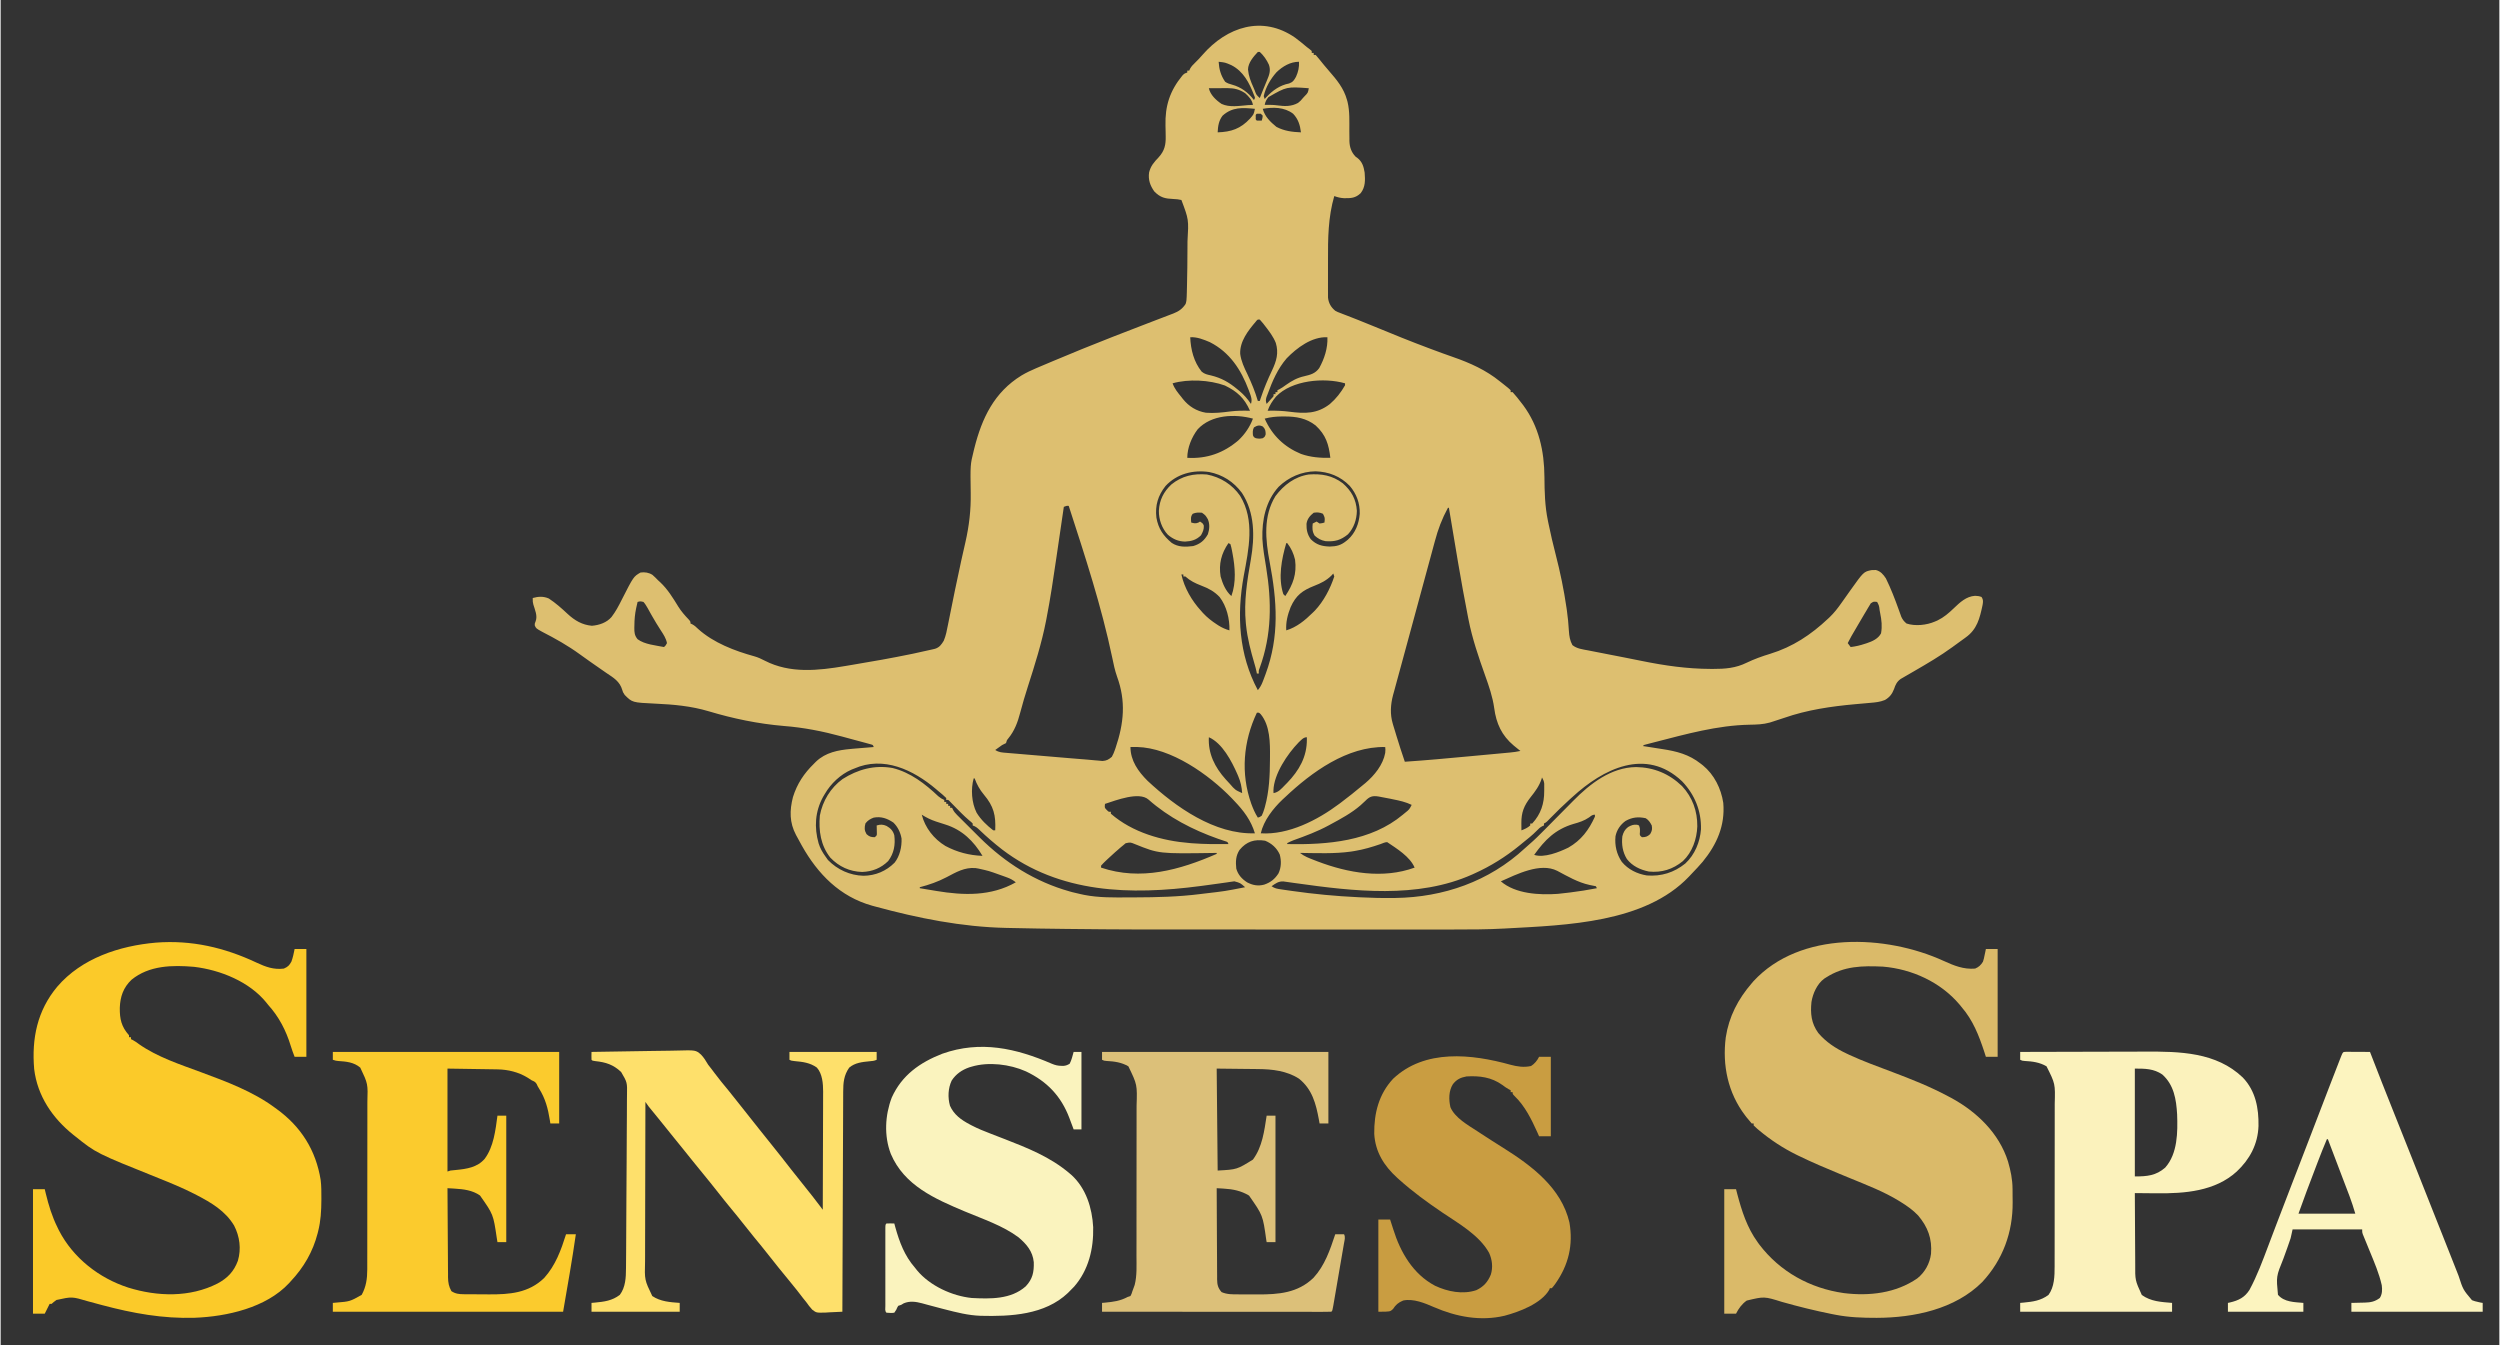
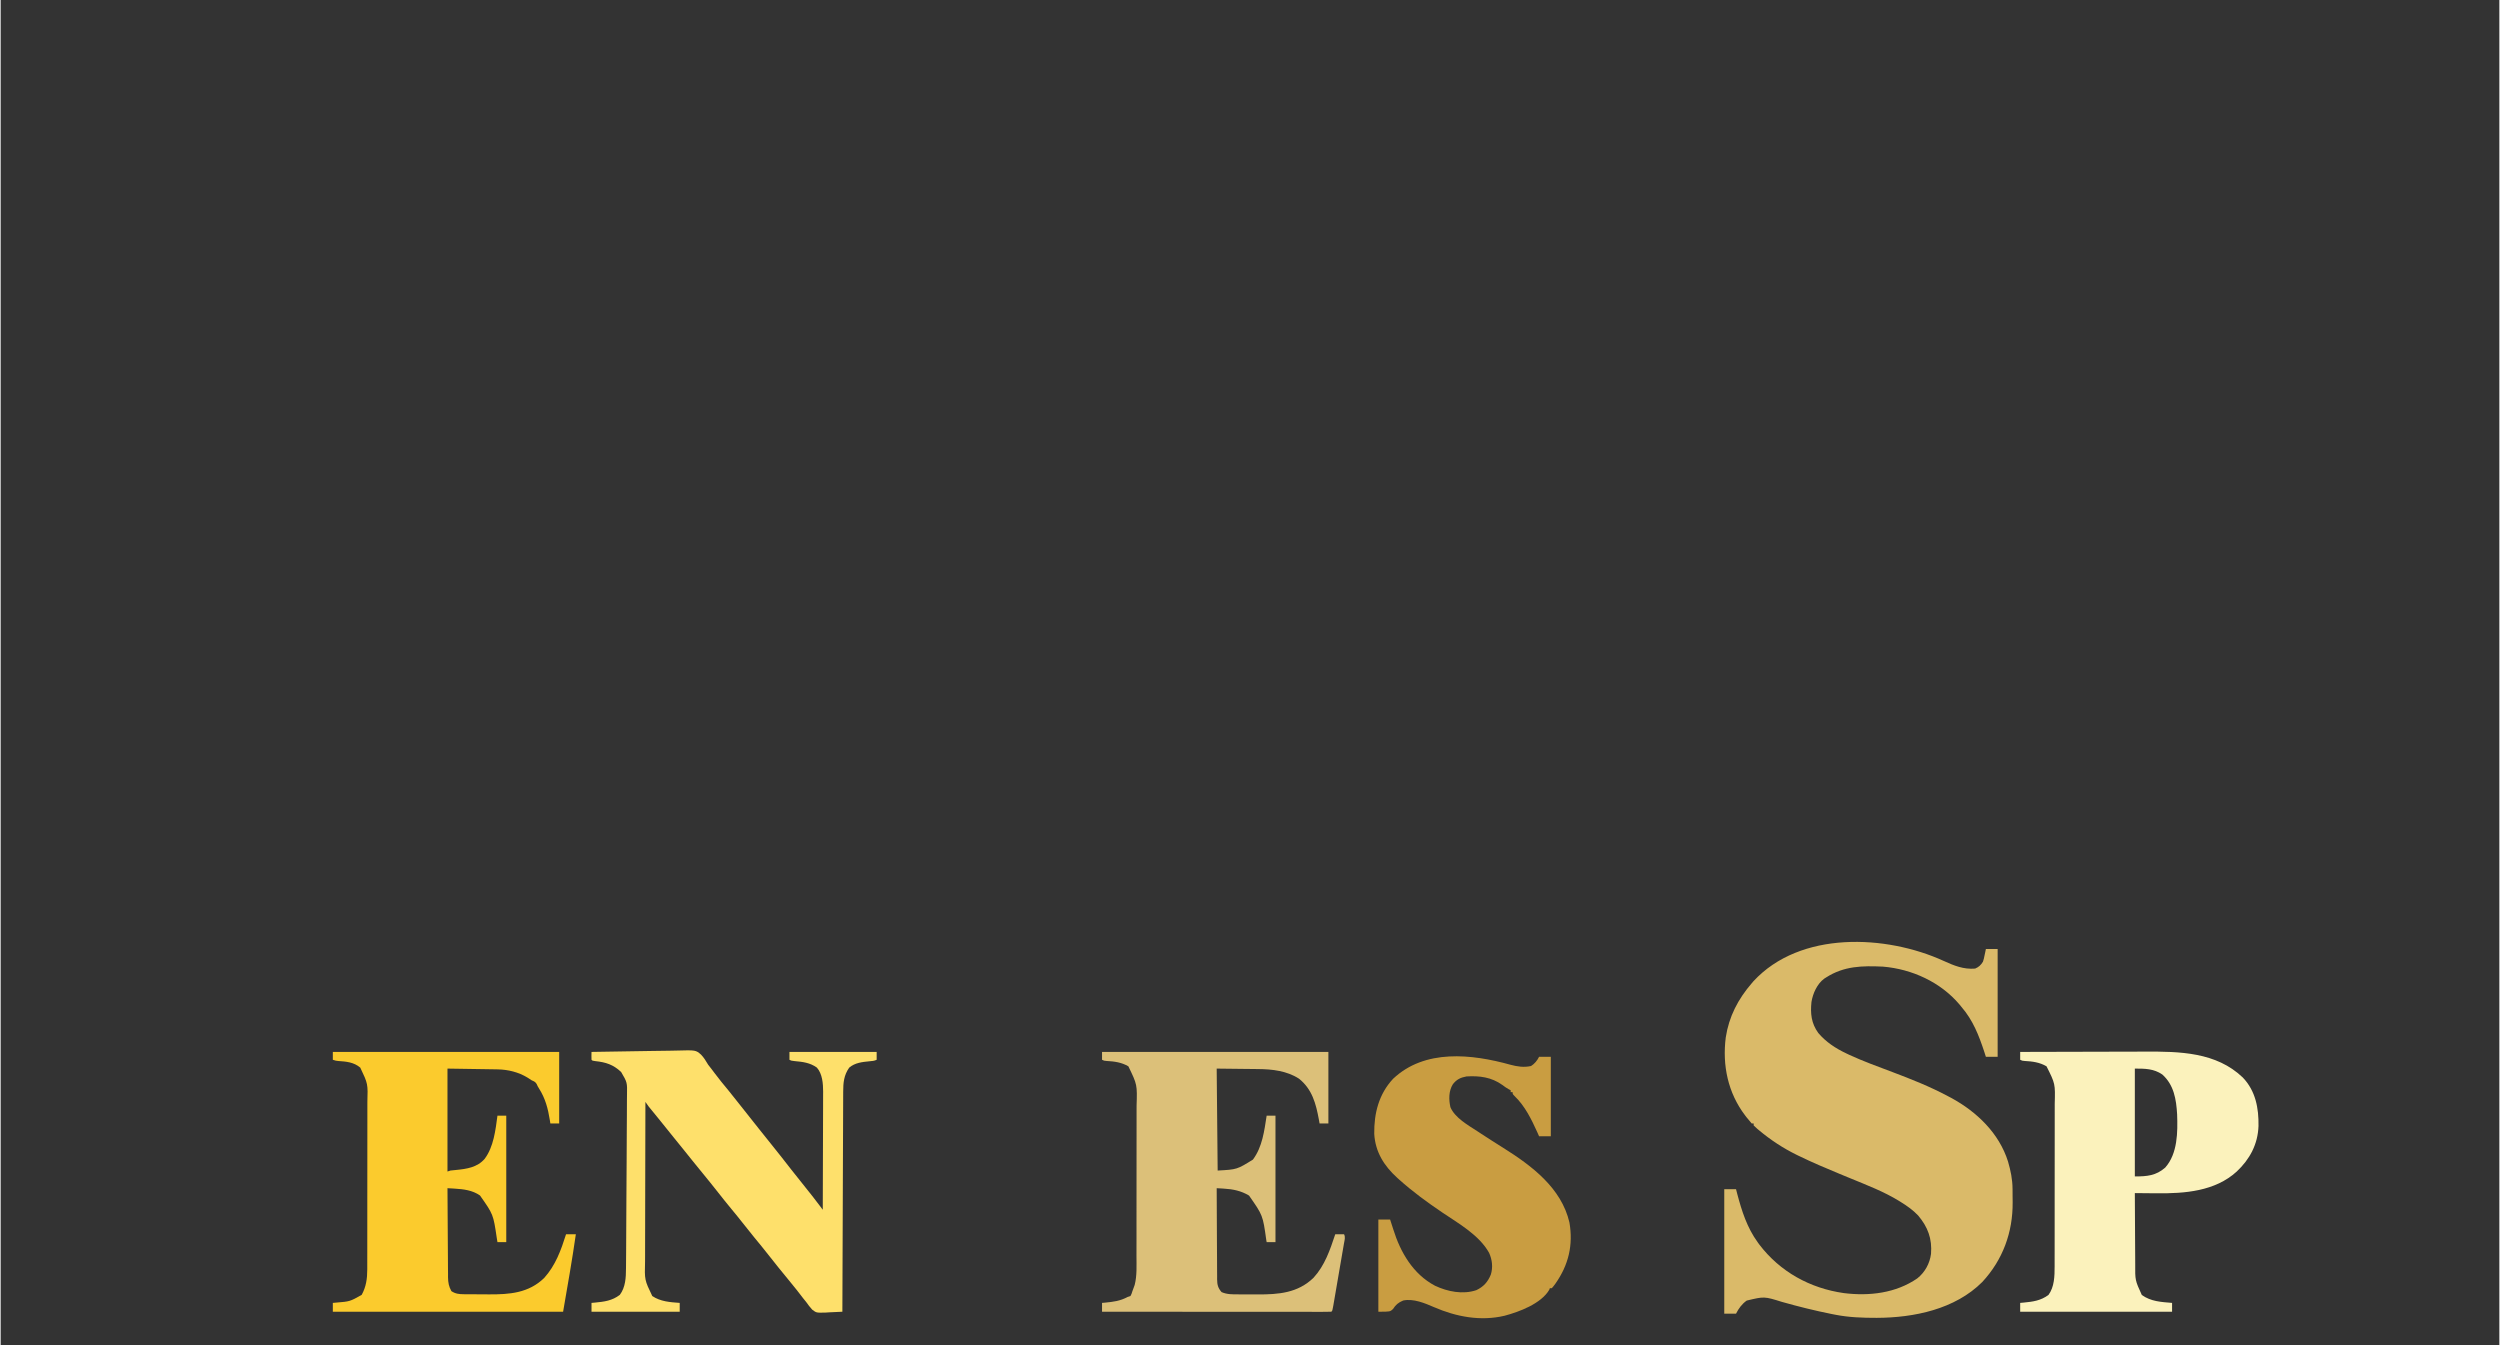
<svg xmlns="http://www.w3.org/2000/svg" width="1920px" height="1033px" viewBox="0 0 1919 1033">
  <rect x="0" y="0" width="1919" height="1033" fill="#333333" stroke="none" />
  <g id="surface1">
-     <path style=" stroke:none;fill-rule:nonzero;fill:rgb(86.667%,74.902%,43.922%);fill-opacity:1;" d="M 994.117 28.898 C 997.227 31.195 1000.191 33.648 1003.148 36.141 C 1004.227 36.961 1004.227 36.961 1005.324 37.797 C 1006.109 38.469 1006.109 38.469 1006.91 39.152 C 1006.91 39.648 1006.91 40.145 1006.91 40.656 C 1007.406 40.656 1007.902 40.656 1008.414 40.656 C 1008.414 41.156 1008.414 41.652 1008.414 42.164 C 1008.914 42.164 1009.41 42.164 1009.922 42.164 C 1010.941 43.281 1011.902 44.457 1012.836 45.645 C 1015.211 48.625 1017.625 51.543 1020.129 54.414 C 1026.145 61.324 1031.551 67.781 1034.004 76.797 C 1034.137 77.27 1034.27 77.742 1034.406 78.227 C 1036.18 85.535 1035.777 93.199 1035.793 100.672 C 1035.801 102.566 1035.828 104.461 1035.855 106.355 C 1035.852 106.926 1035.848 107.496 1035.844 108.086 C 1035.93 112.812 1037.27 116.926 1040.637 120.352 C 1041.07 120.652 1041.504 120.957 1041.949 121.266 C 1045.727 124.242 1046.766 127.84 1047.547 132.512 C 1048 138.312 1048.191 143.539 1044.539 148.324 C 1040.488 152.176 1037.137 152.246 1031.77 152.215 C 1029.008 152.062 1026.805 151.523 1024.219 150.582 C 1019.461 166.895 1019.34 183.336 1019.41 200.18 C 1019.422 203.387 1019.414 206.594 1019.402 209.801 C 1019.395 212.293 1019.395 214.789 1019.402 217.281 C 1019.402 218.465 1019.402 219.648 1019.395 220.832 C 1019.391 222.477 1019.398 224.121 1019.41 225.77 C 1019.414 226.699 1019.414 227.633 1019.418 228.594 C 1019.895 232.848 1021.688 235.961 1024.973 238.676 C 1026.879 239.68 1026.879 239.68 1029.039 240.469 C 1029.879 240.797 1030.715 241.125 1031.578 241.461 C 1032.504 241.816 1033.426 242.168 1034.379 242.531 C 1036.438 243.332 1038.492 244.141 1040.547 244.949 C 1041.098 245.164 1041.652 245.379 1042.219 245.602 C 1046.617 247.328 1050.988 249.109 1055.352 250.918 C 1069.078 256.598 1082.828 262.18 1096.746 267.379 C 1097.695 267.734 1097.695 267.734 1098.66 268.094 C 1104.344 270.215 1110.031 272.316 1115.762 274.301 C 1128.527 278.73 1140.848 284.305 1151.398 292.883 C 1152.168 293.484 1152.938 294.086 1153.73 294.707 C 1158.023 298.117 1158.023 298.117 1159.68 299.66 C 1159.68 300.156 1159.68 300.652 1159.68 301.168 C 1160.176 301.168 1160.672 301.168 1161.184 301.168 C 1163.617 303.777 1165.77 306.629 1167.957 309.449 C 1168.418 310.043 1168.883 310.637 1169.359 311.25 C 1181.375 327.508 1185.512 346.516 1185.625 366.371 C 1185.707 377.656 1185.973 388.715 1188.273 399.797 C 1188.496 400.898 1188.496 400.898 1188.727 402.02 C 1190.375 410.059 1192.234 418.039 1194.289 425.984 C 1197.785 439.531 1200.57 452.949 1202.574 466.809 C 1202.715 467.785 1202.715 467.785 1202.859 468.785 C 1203.605 474.016 1204.113 479.223 1204.406 484.5 C 1204.684 488.609 1205.156 491.762 1207.09 495.418 C 1210.586 498.27 1215.008 498.699 1219.32 499.523 C 1220.582 499.773 1220.582 499.773 1221.867 500.027 C 1224.605 500.57 1227.348 501.102 1230.09 501.629 C 1231.98 502 1233.871 502.371 1235.758 502.742 C 1239.52 503.48 1243.281 504.211 1247.043 504.941 C 1251.473 505.805 1255.898 506.691 1260.32 507.594 C 1277.938 511.176 1295.141 513.668 1313.152 513.723 C 1313.73 513.727 1314.312 513.73 1314.91 513.734 C 1324.379 513.758 1332.559 513.156 1341.137 508.875 C 1346.941 506.109 1352.766 504.008 1358.914 502.148 C 1376.293 496.832 1390.301 487.52 1403.504 475.09 C 1403.91 474.711 1404.312 474.332 1404.73 473.938 C 1408.145 470.648 1410.902 467.105 1413.617 463.23 C 1414.043 462.633 1414.465 462.039 1414.906 461.422 C 1416.707 458.891 1418.496 456.348 1420.285 453.809 C 1430.762 439.105 1430.762 439.105 1436.801 437.844 C 1437.344 437.836 1437.891 437.828 1438.449 437.82 C 1438.992 437.797 1439.535 437.773 1440.094 437.75 C 1443.742 438.66 1445.883 441.176 1447.867 444.195 C 1451.738 452.066 1454.852 460.168 1457.797 468.422 C 1458.129 469.34 1458.461 470.254 1458.805 471.195 C 1459.098 472.02 1459.391 472.84 1459.691 473.688 C 1460.754 475.965 1461.777 477.262 1463.707 478.855 C 1470.371 481.078 1479.18 480.113 1485.531 477.348 C 1486.176 477.07 1486.82 476.797 1487.484 476.512 C 1492.402 474.113 1496.086 470.918 1499.988 467.168 C 1504.711 462.648 1509.582 458.012 1516.34 457.586 C 1518.27 457.629 1519.488 457.805 1521.324 458.477 C 1522.797 460.59 1522.516 462.184 1522.113 464.656 C 1519.934 474.891 1517.953 483.32 1509.051 489.629 C 1508.488 490.043 1507.926 490.457 1507.348 490.879 C 1506.176 491.734 1505 492.582 1503.824 493.426 C 1502.184 494.598 1500.559 495.789 1498.934 496.984 C 1489.59 503.793 1479.684 509.586 1469.688 515.375 C 1468.934 515.812 1468.18 516.254 1467.402 516.703 C 1465.941 517.555 1464.477 518.398 1463.008 519.238 C 1462.344 519.625 1461.684 520.008 1461 520.406 C 1460.414 520.742 1459.828 521.078 1459.227 521.426 C 1456.324 523.496 1455.203 525.895 1454.113 529.207 C 1452.633 533.043 1450.715 535.496 1447.152 537.582 C 1443.395 539.137 1439.777 539.473 1435.77 539.793 C 1434.348 539.922 1432.922 540.051 1431.5 540.18 C 1429.137 540.391 1426.773 540.598 1424.414 540.809 C 1405.852 542.488 1387.363 545.164 1369.707 551.34 C 1367.004 552.277 1364.277 553.141 1361.551 554.004 C 1360.621 554.305 1359.695 554.605 1358.738 554.914 C 1353.559 556.359 1348.562 556.492 1343.219 556.582 C 1318.32 557.059 1294.441 563.785 1270.445 569.957 C 1269.164 570.285 1269.164 570.285 1267.863 570.621 C 1267.094 570.82 1266.328 571.02 1265.539 571.227 C 1264.871 571.402 1264.207 571.574 1263.523 571.754 C 1262.039 572.082 1262.039 572.082 1261.273 572.969 C 1262.043 573.086 1262.812 573.203 1263.605 573.324 C 1266.508 573.77 1269.41 574.227 1272.309 574.691 C 1273.555 574.891 1274.805 575.082 1276.051 575.273 C 1287.168 576.965 1296.676 579.359 1305.672 586.52 C 1306.207 586.934 1306.738 587.344 1307.289 587.766 C 1315.984 594.848 1321.332 605.629 1322.98 616.637 C 1324.461 634.035 1318.023 648.527 1307.176 661.812 C 1304.605 664.824 1301.91 667.711 1299.152 670.559 C 1298.285 671.457 1297.43 672.371 1296.582 673.285 C 1262.777 708.812 1202.445 710.5 1156.668 713.012 C 1155.879 713.055 1155.879 713.055 1155.074 713.102 C 1141.766 713.84 1128.469 713.871 1115.145 713.863 C 1111.926 713.859 1108.711 713.863 1105.492 713.867 C 1099.195 713.867 1092.898 713.867 1086.602 713.867 C 1081.445 713.863 1076.285 713.863 1071.129 713.863 C 1070.02 713.863 1070.02 713.863 1068.883 713.863 C 1067.379 713.863 1065.871 713.867 1064.363 713.867 C 1050.25 713.867 1036.133 713.867 1022.02 713.859 C 1010.086 713.859 998.152 713.859 986.215 713.863 C 864.062 713.895 864.062 713.895 820.105 713.43 C 819.043 713.418 819.043 713.418 817.957 713.406 C 803.957 713.258 789.957 713.035 775.957 712.711 C 774.672 712.684 773.391 712.656 772.105 712.625 C 738.062 711.887 704.613 705.172 671.84 696.258 C 670.988 696.027 670.141 695.801 669.266 695.562 C 644.508 688.605 627.621 671.348 615.297 649.422 C 614.156 647.363 613.031 645.297 611.918 643.227 C 611.559 642.574 611.199 641.918 610.828 641.246 C 605.789 631.707 605.848 622.543 608.484 612.168 C 611.707 601.879 616.953 593.996 624.617 586.52 C 625.137 585.992 625.656 585.469 626.191 584.926 C 633.633 577.828 643.145 576.074 653.023 575.18 C 653.676 575.117 654.328 575.055 654.996 574.992 C 660.168 574.508 665.34 574.082 670.52 573.723 C 669.914 572.082 669.914 572.082 668.309 571.656 C 667.668 571.48 667.027 571.305 666.367 571.125 C 665.273 570.824 665.273 570.824 664.16 570.516 C 663.363 570.301 662.566 570.09 661.742 569.867 C 660.504 569.531 660.504 569.531 659.238 569.188 C 657.473 568.711 655.711 568.234 653.945 567.766 C 651.305 567.059 648.668 566.336 646.031 565.613 C 631.262 561.609 616.594 558.695 601.332 557.535 C 581.648 555.863 562.719 551.922 543.785 546.258 C 530.215 542.211 516.82 541.035 502.734 540.391 C 485.109 539.555 485.109 539.555 479.281 533.723 C 477.867 531.559 477.867 531.559 477.414 529.934 C 475.52 523.324 470.707 520.508 465.277 516.891 C 462.879 515.281 460.523 513.613 458.164 511.945 C 456.25 510.598 454.324 509.258 452.398 507.922 C 449.875 506.164 447.379 504.379 444.902 502.562 C 435.641 495.82 425.98 490.395 415.801 485.18 C 411.258 482.652 411.258 482.652 410.234 480.453 C 410.141 478.855 410.141 478.855 410.891 477.066 C 412.477 472.902 410.305 468.348 409.102 464.238 C 408.633 462.289 408.633 462.289 408.633 459.277 C 412.965 458.074 416.84 457.836 421.004 459.656 C 426.207 463.078 430.867 467.211 435.398 471.465 C 440.91 476.531 446.48 479.891 454.07 480.594 C 459.668 480.113 465.332 478.242 469.125 473.898 C 472.316 469.738 474.645 465.328 476.977 460.645 C 486.074 442.781 486.074 442.781 491.414 439.703 C 494.684 439.246 497.75 439.703 500.559 441.477 C 502.113 442.82 503.535 444.242 504.961 445.727 C 505.445 446.168 505.934 446.613 506.434 447.07 C 512.211 452.438 516.293 459.141 520.387 465.82 C 522.711 469.551 525.461 472.676 528.5 475.844 C 529.793 477.348 529.793 477.348 529.793 478.855 C 530.23 479.047 530.668 479.242 531.121 479.441 C 532.957 480.445 534.176 481.582 535.672 483.043 C 547.461 493.699 563.832 499.91 578.945 504.078 C 581.789 504.891 584.27 506.059 586.895 507.418 C 606.199 517.371 627.809 515.043 648.5 511.52 C 650.367 511.203 652.234 510.891 654.098 510.582 C 669.184 508.066 684.238 505.43 699.211 502.336 C 699.727 502.23 700.238 502.125 700.77 502.016 C 705.688 500.996 710.59 499.922 715.477 498.766 C 716.188 498.598 716.898 498.43 717.629 498.258 C 721.023 497.168 722.504 495.055 724.289 492.121 C 725.984 488.168 726.699 484.109 727.527 479.902 C 727.82 478.453 728.113 477.004 728.41 475.555 C 728.719 474.012 729.027 472.473 729.336 470.93 C 730.41 465.555 731.504 460.184 732.598 454.812 C 732.707 454.273 732.816 453.73 732.93 453.172 C 734.445 445.73 736.02 438.309 737.672 430.898 C 737.957 429.617 737.957 429.617 738.246 428.312 C 739.133 424.348 740.031 420.383 740.938 416.422 C 743.84 403.633 745.234 391.652 745.008 378.539 C 744.672 356.887 744.672 356.887 747.281 346.34 C 747.449 345.645 747.621 344.949 747.797 344.23 C 753.641 321.008 763.051 301.285 783.992 288.371 C 787.594 286.234 791.262 284.488 795.113 282.859 C 796.203 282.395 796.203 282.395 797.312 281.922 C 799.453 281.008 801.598 280.105 803.742 279.203 C 805.324 278.539 806.906 277.871 808.484 277.203 C 823.297 270.957 838.18 264.898 853.156 259.051 C 853.863 258.773 854.574 258.496 855.305 258.211 C 862.859 255.258 870.422 252.328 878 249.43 C 881.207 248.203 884.414 246.965 887.617 245.73 C 889.152 245.141 890.684 244.555 892.219 243.973 C 894.348 243.168 896.473 242.352 898.594 241.531 C 899.535 241.18 899.535 241.18 900.496 240.82 C 904.691 239.18 907.504 237.293 910.047 233.445 C 910.754 231.41 910.832 229.617 910.895 227.465 C 910.926 226.543 910.953 225.621 910.984 224.672 C 911.008 223.645 911.031 222.617 911.055 221.594 C 911.066 221.066 911.082 220.543 911.098 220 C 911.352 210.082 911.434 200.164 911.469 190.242 C 911.477 188.637 911.484 187.027 911.492 185.418 C 912.473 168.605 912.473 168.605 906.82 153.594 C 904.656 153.102 902.984 152.898 900.801 152.844 C 894.277 152.547 890.703 151.836 885.984 147.008 C 882.781 142.5 881.238 138.059 881.988 132.512 C 883.23 127.371 885.797 124.574 889.391 120.762 C 893.91 115.762 894.91 111.184 894.75 104.547 C 894.73 103.48 894.715 102.418 894.699 101.352 C 894.672 99.699 894.641 98.047 894.594 96.398 C 894.203 81.398 897.918 69.797 907.535 58.062 C 909.078 56.469 909.078 56.469 911.336 55.715 C 911.336 55.219 911.336 54.723 911.336 54.211 C 911.832 54.211 912.332 54.211 912.844 54.211 C 913.031 53.77 913.223 53.332 913.422 52.879 C 914.449 51.016 915.582 49.84 917.121 48.375 C 919.18 46.371 921.133 44.344 923 42.164 C 941.77 20.57 969.012 11.543 994.117 28.898 Z M 965.52 39.906 C 962.125 43.516 958.062 48.203 957.969 53.398 C 958.426 58.355 960.066 62.488 962.086 67.008 C 962.395 67.727 962.699 68.445 963.016 69.184 C 964.328 72.844 964.328 72.844 967.027 75.293 C 967.316 74.562 967.609 73.836 967.906 73.086 C 968.098 72.613 968.285 72.145 968.48 71.656 C 968.891 70.625 969.305 69.59 969.715 68.555 C 970.621 66.277 971.535 64.008 972.512 61.758 C 974.277 57.645 975.605 54.172 974.027 49.723 C 972.348 46.031 970.027 42.652 967.027 39.906 C 966.527 39.906 966.031 39.906 965.52 39.906 Z M 935.418 47.434 C 935.789 53.289 937.07 57.898 940.402 62.773 C 942.227 64.023 943.512 64.422 945.625 64.984 C 952.699 66.922 958.133 70.996 962.512 76.797 C 963.531 75.191 963.531 75.191 962.535 72.938 C 958.965 63.637 954.43 54.734 945.176 50.039 C 940.469 47.992 940.469 47.992 935.418 47.434 Z M 979.844 55.496 C 975.227 60.707 971.605 66.957 970.035 73.785 C 970.285 74.531 970.531 75.277 970.789 76.043 C 971.172 75.609 971.555 75.172 971.953 74.723 C 976.836 69.469 982.391 65.48 989.555 64.094 C 992.535 62.996 993.371 61.617 994.871 58.895 C 996.531 55.203 997.383 51.508 997.129 47.434 C 990.5 47.434 984.523 50.973 979.844 55.496 Z M 927.895 67.762 C 929 72.844 933.441 76.984 937.676 79.809 C 943.914 82.711 951.434 81.246 958.066 80.727 C 959.293 80.633 960.527 80.562 961.758 80.562 C 961.066 76.637 958.578 74.18 955.738 71.527 C 951.414 68.707 947.434 67.664 942.297 67.688 C 941.457 67.691 940.617 67.695 939.754 67.695 C 938.445 67.707 938.445 67.707 937.113 67.715 C 936.227 67.719 935.344 67.723 934.434 67.727 C 932.254 67.734 930.074 67.746 927.895 67.762 Z M 973.656 74.586 C 972.066 76.539 971.246 78.078 970.789 80.562 C 971.207 80.555 971.625 80.543 972.059 80.535 C 974.934 80.5 977.723 80.531 980.57 80.938 C 986.199 81.699 991.266 81.859 996.375 79.055 C 998.414 77.395 998.414 77.395 1000.137 75.293 C 1000.746 74.629 1000.746 74.629 1001.371 73.957 C 1004.012 71.293 1004.012 71.293 1004.652 67.762 C 987.707 66.508 987.707 66.508 973.656 74.586 Z M 938.43 88.844 C 935.488 92.691 934.887 96.906 934.664 101.645 C 945.184 101.277 952.203 98.891 959.5 91.102 C 962.406 87.781 962.406 87.781 963.262 83.574 C 953.789 82.648 945.922 82.066 938.43 88.844 Z M 969.281 83.574 C 970.93 89.578 975.074 93.598 979.82 97.457 C 985.957 100.652 991.754 101.336 998.633 101.645 C 997.953 96.035 996.562 91.504 992.613 87.34 C 985.887 82.238 977.301 82.156 969.281 83.574 Z M 964.77 87.34 C 963.801 88.137 963.801 88.137 963.922 89.973 C 963.801 91.812 963.801 91.812 964.77 92.609 C 966.023 92.641 967.277 92.641 968.531 92.609 C 969.043 90.805 969.043 90.805 969.281 88.844 C 968.785 88.348 968.289 87.852 967.777 87.34 C 966.785 87.34 965.793 87.34 964.77 87.34 Z M 963.914 247.055 C 958.008 253.984 951.562 262.223 951.973 271.801 C 952.711 277.441 955.027 282.254 957.477 287.332 C 960.668 294.094 963.438 300.758 965.52 307.941 C 966.016 307.941 966.516 307.941 967.027 307.941 C 967.266 307.211 967.504 306.48 967.75 305.727 C 970.215 298.371 973.148 291.352 976.488 284.352 C 979.832 277.242 981.66 271.086 979.305 263.332 C 977.301 258.348 974.059 254.184 970.789 249.969 C 970.402 249.465 970.016 248.957 969.617 248.438 C 968.797 247.406 967.918 246.422 967.027 245.449 C 965.32 245.273 965.32 245.273 963.914 247.055 Z M 913.594 259.004 C 913.977 268.496 916.363 277.938 922.406 285.449 C 924.668 287.301 926.648 287.688 929.492 288.32 C 937.52 290.27 943.426 293.613 949.719 298.906 C 950.246 299.336 950.773 299.762 951.32 300.203 C 954.879 303.172 957.633 306.383 960.254 310.199 C 961.309 306.855 960.301 304.441 959.125 301.262 C 958.812 300.41 958.812 300.41 958.5 299.543 C 952.66 283.91 943.871 270.469 928.645 262.766 C 923.867 260.75 918.848 258.684 913.594 259.004 Z M 987.672 275.191 C 980.801 283.121 976.57 292.887 973.047 302.672 C 972.742 303.461 972.438 304.254 972.125 305.066 C 971.535 307.207 971.512 308.164 972.293 310.199 C 973.176 309.234 974.055 308.258 974.926 307.285 C 975.418 306.742 975.906 306.199 976.41 305.641 C 977.715 304.293 977.715 304.293 977.562 302.672 C 978.059 302.672 978.555 302.672 979.066 302.672 C 979.066 302.176 979.066 301.68 979.066 301.168 C 979.562 301.168 980.059 301.168 980.57 301.168 C 980.57 300.668 980.57 300.172 980.57 299.66 C 981.207 299.367 981.207 299.367 981.852 299.066 C 983.758 298.062 985.418 296.883 987.156 295.613 C 991.828 292.336 995.699 290.16 1001.305 288.902 C 1006.043 287.812 1009.691 286.793 1012.664 282.695 C 1016.664 275.406 1019.305 267.355 1018.953 259.004 C 1007.078 258.418 995.488 267.113 987.672 275.191 Z M 900.047 294.391 C 901.543 298.57 904.043 301.523 906.82 304.93 C 907.188 305.41 907.555 305.887 907.934 306.379 C 912.465 312.094 918.426 315.77 925.637 316.977 C 931.898 317.469 937.984 316.832 944.18 316.012 C 949.305 315.359 954.336 315.324 959.5 315.473 C 955.156 305.703 949.785 300.762 940.262 296.086 C 928.422 291.777 912.164 290.93 900.047 294.391 Z M 979.547 304.5 C 976.684 307.941 974.516 311.242 973.047 315.473 C 973.656 315.453 974.27 315.438 974.902 315.418 C 980.023 315.34 984.906 315.555 989.977 316.223 C 1001.777 317.738 1011.086 317.836 1020.805 310.332 C 1025.543 306.273 1029.422 301.328 1032.496 295.895 C 1032.496 295.398 1032.496 294.902 1032.496 294.391 C 1016.301 289.754 991.711 291.969 979.547 304.5 Z M 919.336 329.676 C 914.707 335.738 911.336 343.914 911.336 351.613 C 926.359 352.473 939.262 347.906 950.633 338.129 C 955.574 333.492 959.398 327.855 961.758 321.496 C 947.707 317.746 929.828 318.426 919.336 329.676 Z M 970.789 321.496 C 976.453 334.301 985.754 343.25 998.633 348.602 C 1006.09 351.223 1013.363 351.758 1021.211 351.613 C 1019.965 341.152 1017.793 334.082 1009.922 326.766 C 1002.754 321.145 994.922 319.84 986.027 319.848 C 985.027 319.848 985.027 319.848 984.004 319.848 C 979.422 319.883 975.234 320.309 970.789 321.496 Z M 962.512 328.27 C 961.457 330.379 961.566 331.965 961.758 334.293 C 962.461 335.816 962.461 335.816 964.016 336.555 C 966.648 336.992 966.648 336.992 969.281 336.555 C 970.914 335.426 970.914 335.426 971.539 333.543 C 971.484 330.848 971.301 329.539 969.379 327.613 C 966.688 326.188 964.992 326.781 962.512 328.27 Z M 894.617 373.25 C 888.789 380.641 886.539 388.215 887.613 397.531 C 889.078 405.961 892.828 411.426 899.34 416.914 C 904.352 420.289 910.031 420.137 915.852 419.375 C 921.266 417.781 924.359 415.188 927.141 410.34 C 928.41 406.527 928.738 402.492 927.105 398.746 C 925.344 395.766 925.344 395.766 922.625 393.773 C 919.965 393.578 917.988 393.5 915.523 394.574 C 913.77 396.75 914.145 398.605 914.348 401.305 C 916.539 401.914 917.703 402.223 919.852 401.352 C 920.27 401.086 920.688 400.824 921.121 400.551 C 923.379 402.059 923.379 402.059 924.035 403.703 C 924.168 406.691 923.297 408.48 921.871 411.094 C 918.293 414.672 914.594 415.68 909.645 415.938 C 904.438 415.824 900.383 414.043 896.426 410.688 C 891.789 405.781 889.449 398.969 889.512 392.27 C 889.945 384.008 893.133 377.695 899.156 372.035 C 907.262 365.492 916.156 363.547 926.387 364.41 C 936.801 366.406 945.906 372.078 951.93 380.844 C 963.406 399.559 958.5 421.914 954.699 442.25 C 949.238 472.293 950.805 502.582 965.52 530.051 C 967.137 528.035 968.254 526.176 969.184 523.766 C 969.43 523.129 969.672 522.496 969.926 521.844 C 970.305 520.828 970.305 520.828 970.695 519.793 C 970.957 519.086 971.223 518.383 971.496 517.652 C 982.207 488.555 980.285 461.605 974.605 431.652 C 971.355 414.492 969.555 396.426 979.066 380.977 C 985.441 372.492 993.914 366.008 1004.652 364.41 C 1014.484 363.711 1022.715 365.105 1030.75 371.148 C 1037.461 377.074 1040.992 383.426 1041.57 392.32 C 1041.438 399.051 1039.336 405.352 1034.754 410.34 C 1029.141 414.891 1024.621 416.141 1017.445 415.609 C 1013.965 414.918 1011.848 413.719 1009.168 411.375 C 1007.242 408.121 1007.297 405.738 1007.664 402.059 C 1009.152 401.312 1009.152 401.312 1010.672 400.551 C 1011.418 401.047 1012.164 401.543 1012.93 402.059 C 1014.922 401.82 1014.922 401.82 1016.695 401.305 C 1017.082 397.676 1017.082 397.676 1015.52 394.574 C 1012.934 393.449 1011.207 393.383 1008.414 393.773 C 1005.484 396.121 1003.445 398.512 1002.895 402.281 C 1002.82 406.891 1003.461 410.301 1006.156 414.102 C 1010.516 418.465 1014.742 419.535 1020.738 419.75 C 1025.871 419.633 1029.242 418.82 1033.25 415.609 C 1033.727 415.227 1034.203 414.844 1034.695 414.449 C 1040.504 409.211 1043.172 402.219 1043.785 394.527 C 1043.984 386.438 1041.34 379.332 1036.117 373.164 C 1028.973 365.773 1020 362.297 1009.828 361.965 C 999.078 362.109 989.25 366.43 981.516 373.836 C 971.535 384.84 968.609 399.359 969.012 413.816 C 969.395 421.184 970.711 428.473 971.895 435.742 C 976.199 462.207 976.277 487.34 966.965 512.91 C 966.156 514.984 966.156 514.984 966.273 517.254 C 965.777 517.254 965.281 517.254 964.77 517.254 C 964.668 516.715 964.566 516.176 964.465 515.621 C 964.027 513.539 963.477 511.543 962.867 509.508 C 960.039 499.852 957.547 490.379 956.488 480.359 C 956.398 479.52 956.398 479.52 956.309 478.664 C 954.684 462.16 957.273 445.871 960.16 429.66 C 963.188 412.309 963.262 393.746 953.293 378.527 C 946.93 369.965 938.547 364.582 928.086 362.504 C 915.695 360.723 903.312 363.871 894.617 373.25 Z M 816.516 389.258 C 816.395 390.082 816.273 390.91 816.152 391.762 C 814.996 399.688 813.836 407.613 812.668 415.535 C 812.066 419.605 811.469 423.676 810.879 427.75 C 808.57 443.621 806.242 459.477 803.168 475.227 C 803.012 476.035 803.012 476.035 802.852 476.859 C 799.492 494.043 794.234 510.66 788.895 527.309 C 786.793 533.883 784.809 540.453 783.074 547.133 C 781.105 554.629 778.773 561.145 773.797 567.203 C 772.711 568.523 772.711 568.523 772.117 570.711 C 771.129 571.242 770.117 571.734 769.105 572.215 C 767.316 573.43 765.574 574.699 763.836 575.98 C 766.695 577.887 769.246 577.934 772.574 578.199 C 773.234 578.254 773.898 578.312 774.578 578.375 C 776.777 578.562 778.977 578.742 781.176 578.926 C 782.711 579.055 784.246 579.188 785.781 579.316 C 789.008 579.594 792.234 579.863 795.465 580.133 C 799.566 580.473 803.672 580.82 807.773 581.168 C 811.715 581.508 815.66 581.84 819.602 582.172 C 820.707 582.266 820.707 582.266 821.836 582.359 C 825.953 582.707 830.07 583.039 834.188 583.355 C 836.059 583.508 837.922 583.684 839.793 583.867 C 840.938 583.965 842.082 584.062 843.227 584.156 C 844.211 584.25 845.199 584.344 846.215 584.438 C 849.457 584.223 850.922 583.316 853.391 581.25 C 854.379 579.441 855.055 577.949 855.695 576.027 C 855.879 575.508 856.059 574.984 856.25 574.449 C 862.648 555.508 864.348 538.629 857.375 519.562 C 855.715 514.836 854.707 510.062 853.719 505.16 C 845.406 465.453 832.773 427.043 820.277 388.504 C 818.613 388.426 818.613 388.426 816.516 389.258 Z M 1111.516 390.012 C 1106.969 398.352 1103.898 406.492 1101.48 415.66 C 1101.129 416.945 1100.777 418.23 1100.426 419.516 C 1099.703 422.168 1098.984 424.824 1098.273 427.484 C 1097.266 431.238 1096.242 434.988 1095.211 438.738 C 1091.371 452.711 1087.602 466.703 1083.828 480.695 C 1081.953 487.637 1080.07 494.578 1078.168 501.516 C 1076.941 506.008 1075.719 510.5 1074.504 514.996 C 1073.805 517.582 1073.102 520.164 1072.387 522.746 C 1071.605 525.574 1070.844 528.406 1070.082 531.242 C 1069.855 532.051 1069.629 532.859 1069.395 533.695 C 1067.414 541.191 1066.945 548.57 1069.215 556.047 C 1069.43 556.762 1069.43 556.762 1069.645 557.492 C 1070.09 558.984 1070.555 560.473 1071.02 561.957 C 1071.312 562.941 1071.609 563.926 1071.902 564.91 C 1073.93 571.656 1076.145 578.34 1078.402 585.016 C 1094.859 583.91 1111.277 582.402 1127.699 580.863 C 1131.422 580.516 1135.145 580.172 1138.871 579.824 C 1141.766 579.559 1144.66 579.289 1147.555 579.02 C 1148.93 578.891 1150.305 578.762 1151.68 578.637 C 1153.586 578.457 1155.488 578.281 1157.395 578.102 C 1157.953 578.051 1158.516 578 1159.09 577.945 C 1161.836 577.684 1164.512 577.34 1167.203 576.734 C 1166.457 576.152 1166.457 576.152 1165.699 575.559 C 1164.953 574.953 1164.207 574.344 1163.441 573.723 C 1162.969 573.34 1162.496 572.953 1162.008 572.559 C 1152.828 564.855 1148.609 555.621 1147.055 543.832 C 1145.832 535.059 1143.012 526.98 1140.043 518.668 C 1135.023 504.559 1130.227 490.559 1127.32 475.844 C 1127.203 475.262 1127.086 474.68 1126.969 474.078 C 1121.469 446.172 1116.949 418.062 1112.266 390.012 C 1112.02 390.012 1111.77 390.012 1111.516 390.012 Z M 942.945 417.113 C 937.488 425.031 935.387 433.109 936.922 442.715 C 938.473 448.254 940.824 453.926 945.203 457.773 C 949.012 447.355 948.082 435.637 946.047 424.926 C 945.852 423.891 945.852 423.891 945.652 422.832 C 945.156 420.32 945.156 420.32 944.449 417.867 C 943.953 417.621 943.457 417.371 942.945 417.113 Z M 987.344 417.113 C 983.762 429.395 980.977 443.703 985.086 456.266 C 985.582 456.766 986.078 457.262 986.59 457.773 C 992.617 448.816 995.5 440.707 994.117 429.914 C 993.012 425.145 991.117 420.969 988.098 417.113 C 987.848 417.113 987.602 417.113 987.344 417.113 Z M 1023.465 440.457 C 1022.969 441 1022.473 441.543 1021.961 442.102 C 1018.16 445.832 1013.918 447.938 1008.996 449.855 C 999.852 453.434 994.828 457.117 990.715 466.273 C 988.426 472.023 986.91 477.914 987.344 484.125 C 995.422 481.68 1001.723 476.414 1007.664 470.57 C 1008.191 470.055 1008.715 469.539 1009.258 469.004 C 1016.031 461.883 1021.176 452.055 1024.219 442.715 C 1023.848 441.598 1023.848 441.598 1023.465 440.457 Z M 906.82 441.207 C 909.012 451.453 914.855 461.402 921.871 469.066 C 922.371 469.633 922.871 470.203 923.383 470.785 C 926.613 474.262 930.094 476.988 934.055 479.559 C 934.492 479.844 934.93 480.129 935.383 480.422 C 938.066 482.094 940.664 483.246 943.695 484.125 C 943.988 475.484 941.523 465.453 936.172 458.527 C 932.047 454.176 927.699 451.898 922.156 449.773 C 917.359 447.91 913.664 446.164 909.832 442.715 C 909.336 442.715 908.84 442.715 908.328 442.715 C 908.328 442.219 908.328 441.719 908.328 441.207 C 907.828 441.207 907.332 441.207 906.82 441.207 Z M 489.156 462.289 C 488.922 463.324 488.684 464.359 488.453 465.395 C 488.32 465.973 488.188 466.551 488.055 467.145 C 487.117 471.613 486.742 475.852 486.711 480.406 C 486.695 481 486.68 481.598 486.664 482.207 C 486.641 485.723 486.832 488.078 489.156 490.902 C 494.562 494.961 503.004 495.609 509.477 496.926 C 510.797 495.707 510.797 495.707 511.734 493.914 C 511.016 490.176 508.984 487.176 506.938 484.031 C 504.645 480.477 502.43 476.902 500.355 473.215 C 499.77 472.18 499.77 472.18 499.168 471.125 C 498.398 469.77 497.641 468.406 496.898 467.035 C 495.91 465.312 495 463.762 493.672 462.289 C 491.227 461.723 491.227 461.723 489.156 462.289 Z M 1436.246 463.379 C 1435.93 463.91 1435.613 464.438 1435.289 464.98 C 1434.91 465.602 1434.531 466.219 1434.141 466.859 C 1433.715 467.586 1433.289 468.316 1432.852 469.066 C 1432.348 469.91 1431.84 470.754 1431.32 471.625 C 1429.906 473.988 1428.516 476.363 1427.129 478.742 C 1426.262 480.23 1425.391 481.719 1424.52 483.207 C 1421.391 488.48 1421.391 488.48 1418.555 493.914 C 1419.301 494.906 1420.047 495.898 1420.812 496.926 C 1424.621 496.477 1428.133 495.656 1431.773 494.43 C 1432.25 494.277 1432.727 494.129 1433.215 493.973 C 1437.473 492.555 1442.016 490.527 1444.141 486.383 C 1445.105 480.914 1444.57 476.363 1443.484 470.949 C 1443.344 470.195 1443.203 469.441 1443.059 468.668 C 1442.664 465.211 1442.664 465.211 1441.133 462.289 C 1438.414 461.93 1438.414 461.93 1436.246 463.379 Z M 964.77 547.371 C 954.309 569.469 952.227 593.984 960.465 617.258 C 961.852 621.016 963.355 624.543 965.52 627.93 C 967.012 627.531 967.012 627.531 968.531 626.426 C 969.348 624.691 969.93 623.168 970.461 621.344 C 970.617 620.805 970.773 620.27 970.938 619.715 C 974.262 607.695 974.77 595.629 974.832 583.227 C 974.84 582.621 974.844 582.02 974.852 581.395 C 974.934 570.52 974.961 557.23 967.684 548.453 C 966.371 547.219 966.371 547.219 964.77 547.371 Z M 927.895 566.191 C 927.258 578.883 932.5 589.215 940.773 598.469 C 941.492 599.258 942.219 600.043 942.945 600.828 C 943.293 601.207 943.645 601.586 944.008 601.977 C 948.055 606.66 948.055 606.66 953.48 609.109 C 953.164 604.477 952.336 600.531 950.516 596.262 C 950.285 595.715 950.055 595.168 949.82 594.605 C 945.457 584.645 938.227 570.691 927.895 566.191 Z M 996.797 570.227 C 988.238 579.062 977.832 594.492 977.492 607.102 C 977.516 607.762 977.539 608.426 977.562 609.109 C 981.523 608.426 983.621 605.707 986.355 602.945 C 986.895 602.402 987.43 601.863 987.984 601.305 C 997.227 591.754 1003.312 581.191 1003.176 567.68 C 1003.164 567.191 1003.156 566.699 1003.148 566.191 C 1000.422 566.191 998.727 568.457 996.797 570.227 Z M 867.688 573.723 C 867.734 584.219 873.629 592.48 880.832 599.664 C 902.391 619.777 932.406 641.008 963.262 639.977 C 960.293 630.051 954.566 622.52 947.461 615.133 C 946.824 614.457 946.188 613.781 945.535 613.086 C 927.969 594.902 898.883 574.273 872.641 573.68 C 870.992 573.676 869.34 573.688 867.688 573.723 Z M 986.59 612.121 C 985.91 612.746 985.227 613.371 984.523 614.016 C 977.328 620.848 970.02 630.105 967.777 639.977 C 989.047 641.375 1011.453 629.773 1027.98 617.391 C 1028.387 617.086 1028.793 616.785 1029.211 616.473 C 1034.945 612.168 1040.555 607.703 1046.043 603.086 C 1046.742 602.516 1047.441 601.945 1048.16 601.359 C 1055.062 595.48 1061.66 587.426 1063.352 578.238 C 1063.543 575.695 1063.543 575.695 1063.352 573.723 C 1034.238 573.102 1006.887 592.941 986.59 612.121 Z M 655.469 590.285 C 654.84 590.531 654.211 590.777 653.559 591.031 C 644.949 594.781 637.551 601.789 632.895 609.863 C 632.484 610.547 632.078 611.234 631.656 611.945 C 625.43 623.277 624.727 635.391 628.176 647.645 C 629.379 651.52 631.258 654.781 633.645 658.047 C 634.203 658.84 634.766 659.633 635.34 660.449 C 642.652 667.934 652.203 672.312 662.668 672.59 C 671.859 672.484 680.086 669.027 686.559 662.52 C 690.531 657.516 692.172 650.312 691.887 644.004 C 691.125 639.438 688.93 634.879 685.57 631.695 C 680.793 628.523 676.258 626.883 670.52 627.93 C 667.91 628.883 665.891 630.109 664.172 632.355 C 663.316 635.586 663.277 637.656 664.973 640.59 C 667.113 642.562 668.387 642.926 671.273 642.988 C 672.961 641.625 672.961 641.625 672.926 639.691 C 672.91 639.008 672.891 638.328 672.871 637.625 C 672.859 636.941 672.848 636.254 672.832 635.551 C 672.812 635.023 672.797 634.496 672.777 633.953 C 675.719 633.074 677.637 633.109 680.398 634.332 C 683.461 636.074 685.367 638.051 686.324 641.484 C 687.242 648.797 686.082 655.336 681.621 661.297 C 676.023 666.77 669.441 669.363 661.633 669.672 C 652.07 669.375 643.828 665.594 637.223 658.707 C 629.754 649.324 628.16 637.969 629.133 626.426 C 631.191 615.211 637.363 605.062 646.578 598.32 C 658.246 590.895 671.125 587.359 684.949 589.824 C 698.715 593.18 710.008 601.977 720.098 611.508 C 721.586 612.781 722.918 613.602 724.703 614.379 C 724.703 614.875 724.703 615.371 724.703 615.887 C 725.203 615.887 725.699 615.887 726.211 615.887 C 726.211 616.383 726.211 616.879 726.211 617.391 C 726.707 617.391 727.203 617.391 727.715 617.391 C 727.715 617.887 727.715 618.383 727.715 618.898 C 728.211 618.898 728.707 618.898 729.219 618.898 C 729.219 619.395 729.219 619.891 729.219 620.402 C 729.715 620.402 730.215 620.402 730.727 620.402 C 731.027 621.07 731.027 621.07 731.336 621.754 C 732.242 623.438 733.168 624.539 734.516 625.883 C 734.98 626.348 735.441 626.812 735.918 627.293 C 736.418 627.789 736.918 628.285 737.434 628.793 C 737.953 629.312 738.469 629.828 739.004 630.363 C 740.102 631.457 741.199 632.555 742.301 633.645 C 743.973 635.301 745.633 636.965 747.297 638.625 C 748.367 639.695 749.438 640.762 750.508 641.828 C 751 642.32 751.492 642.809 751.996 643.312 C 771.551 662.68 794.484 677.191 821.078 684.637 C 821.688 684.809 822.301 684.98 822.93 685.16 C 825.047 685.723 827.168 686.203 829.309 686.66 C 830.246 686.863 831.184 687.066 832.148 687.277 C 843.441 689.5 854.887 689.273 866.344 689.207 C 868.039 689.199 869.73 689.195 871.422 689.191 C 888.078 689.141 904.578 688.738 921.121 686.66 C 922.348 686.508 923.578 686.355 924.805 686.207 C 940.375 684.402 940.375 684.402 955.738 681.387 C 952.059 678.105 952.059 678.105 947.477 676.848 C 946.953 676.922 946.426 677 945.887 677.078 C 945.281 677.164 944.68 677.246 944.055 677.332 C 943.402 677.43 942.75 677.531 942.078 677.633 C 940.652 677.832 939.23 678.031 937.809 678.23 C 937.059 678.34 936.309 678.449 935.535 678.559 C 931.586 679.129 927.629 679.652 923.676 680.18 C 922.879 680.285 922.078 680.391 921.258 680.5 C 867.805 687.523 813.574 686.305 769.062 652.352 C 763.07 647.676 757.324 642.766 751.852 637.488 C 750.07 635.789 748.895 634.746 746.527 633.953 C 746.527 633.457 746.527 632.961 746.527 632.449 C 745.41 631.316 745.41 631.316 743.938 630.141 C 739.734 626.566 735.941 622.621 732.102 618.672 C 731.281 617.84 731.281 617.84 730.449 616.992 C 729.961 616.492 729.469 615.988 728.965 615.469 C 727.801 614.215 727.801 614.215 726.211 614.379 C 726.211 613.883 726.211 613.387 726.211 612.875 C 724.355 610.957 722.234 609.312 720.188 607.602 C 719.582 607.078 718.973 606.555 718.344 606.016 C 700.996 591.359 678.113 580.254 655.469 590.285 Z M 1207.09 612.121 C 1206.402 612.738 1205.715 613.355 1205.004 613.992 C 1199.996 618.523 1195.188 623.215 1190.457 628.035 C 1190 628.5 1189.539 628.965 1189.07 629.441 C 1188.457 630.066 1188.457 630.066 1187.832 630.707 C 1186.77 631.695 1186.77 631.695 1185.266 632.449 C 1185.266 632.945 1185.266 633.441 1185.266 633.953 C 1184.816 634.156 1184.367 634.355 1183.902 634.562 C 1182.219 635.48 1181.242 636.367 1179.949 637.766 C 1176.469 641.348 1172.605 644.395 1168.707 647.508 C 1167.918 648.16 1167.125 648.809 1166.336 649.465 C 1155.805 658.066 1144.238 665.27 1131.832 670.848 C 1131.277 671.102 1130.723 671.352 1130.152 671.613 C 1088.125 690.395 1038.992 684.504 994.777 678.297 C 994.055 678.199 993.332 678.098 992.586 677.996 C 991.227 677.809 989.867 677.613 988.508 677.418 C 987.902 677.332 987.297 677.25 986.672 677.164 C 986.145 677.09 985.617 677.016 985.074 676.938 C 981.34 676.773 979.043 678.531 976.055 680.637 C 978.645 682.359 980.301 682.582 983.363 683.031 C 983.867 683.109 984.375 683.184 984.895 683.262 C 986.555 683.508 988.219 683.742 989.883 683.977 C 990.461 684.059 991.035 684.141 991.629 684.227 C 1008.598 686.645 1025.492 688.262 1042.609 689.059 C 1043.301 689.09 1043.996 689.125 1044.707 689.156 C 1052.684 689.52 1060.637 689.777 1068.621 689.672 C 1069.426 689.664 1070.234 689.656 1071.066 689.645 C 1108.117 689.125 1143.086 676.961 1170.555 651.523 C 1171.586 650.578 1172.621 649.641 1173.684 648.734 C 1177.891 645.145 1181.781 641.273 1185.66 637.336 C 1186.832 636.145 1188.008 634.957 1189.188 633.77 C 1192.531 630.398 1195.871 627.027 1199.203 623.645 C 1201.258 621.562 1203.312 619.488 1205.375 617.414 C 1206.148 616.637 1206.918 615.855 1207.688 615.07 C 1220.586 601.922 1236.828 589.305 1256.004 589.109 C 1269.641 589.312 1281.465 594.215 1291.301 603.715 C 1299.348 612.344 1303.145 622.988 1303.02 634.648 C 1302.66 644.461 1299.191 654.496 1291.938 661.344 C 1284.219 667.676 1275.699 670.312 1265.789 669.344 C 1259.16 667.957 1253.188 665.18 1248.953 659.734 C 1245.629 654.316 1244.77 648.465 1245.469 642.238 C 1246.266 639.211 1247.367 637.055 1249.887 635.148 C 1252.348 633.781 1253.918 633.152 1256.758 633.391 C 1257.254 633.578 1257.75 633.762 1258.262 633.953 C 1259.016 636.215 1259.016 636.215 1258.969 638.895 C 1258.715 641.535 1258.715 641.535 1260.52 642.988 C 1263.41 642.926 1264.68 642.562 1266.82 640.59 C 1268.293 638.043 1268.52 636.852 1268.047 633.953 C 1266.777 631.516 1265.754 629.902 1263.438 628.402 C 1257.684 627.152 1253.113 627.594 1247.926 630.477 C 1243.938 633.332 1241.164 637.414 1240.199 642.238 C 1239.523 649.316 1241.035 655.98 1245.043 661.902 C 1249.938 667.781 1256.809 671.141 1264.281 672.352 C 1275.406 673.191 1285.109 670.164 1293.82 663.176 C 1301.133 656.355 1305.102 646.734 1305.852 636.875 C 1306.168 622.727 1301.082 610.293 1291.375 600.074 C 1263.504 573.656 1230.656 590.516 1207.09 612.121 Z M 1183.758 597.062 C 1183.648 597.465 1183.535 597.871 1183.418 598.285 C 1181.602 603.699 1178.559 607.789 1175.043 612.207 C 1169.934 618.691 1167.805 624 1167.91 632.309 C 1167.914 632.828 1167.914 633.352 1167.918 633.887 C 1167.93 635.164 1167.941 636.441 1167.957 637.719 C 1170.531 636.727 1172.648 635.805 1174.73 633.953 C 1174.73 633.457 1174.73 632.961 1174.73 632.449 C 1175.227 632.449 1175.723 632.449 1176.234 632.449 C 1182.871 625.316 1185.539 617.055 1185.453 607.461 C 1185.457 606.793 1185.465 606.125 1185.469 605.434 C 1185.469 604.465 1185.469 604.465 1185.465 603.477 C 1185.465 602.895 1185.461 602.312 1185.461 601.715 C 1185.242 599.887 1184.668 598.652 1183.758 597.062 Z M 747.281 597.816 C 744.977 606.09 745.691 616.539 749.539 624.168 C 752.836 629.555 757.375 633.863 762.332 637.719 C 762.828 637.719 763.324 637.719 763.836 637.719 C 764.359 626.16 762.695 619.266 755.141 610.297 C 751.934 606.449 749.727 602.555 748.035 597.816 C 747.785 597.816 747.535 597.816 747.281 597.816 Z M 1048.16 614.992 C 1047.328 615.766 1046.496 616.535 1045.656 617.301 C 1045.227 617.695 1044.801 618.09 1044.359 618.496 C 1037.539 624.43 1029.129 628.926 1021.211 633.203 C 1020.766 633.445 1020.324 633.688 1019.867 633.938 C 1011.23 638.629 1002.16 641.996 992.914 645.305 C 991.246 645.949 989.68 646.676 988.098 647.508 C 988.098 647.754 988.098 648.004 988.098 648.262 C 1018.824 648.848 1052.336 646.242 1076.898 625.672 C 1077.754 624.969 1077.754 624.969 1078.625 624.25 C 1081.836 621.691 1081.836 621.691 1083.672 618.145 C 1079.09 615.926 1074.488 614.906 1069.512 613.91 C 1068.738 613.746 1067.965 613.582 1067.164 613.414 C 1064.895 612.949 1062.621 612.527 1060.34 612.121 C 1059.652 611.984 1058.965 611.852 1058.254 611.715 C 1053.707 610.996 1051.418 611.625 1048.16 614.992 Z M 848.121 617.391 C 847.801 620.383 847.801 620.383 849.535 622.098 C 850.98 623.574 850.98 623.574 852.637 623.414 C 852.637 623.91 852.637 624.406 852.637 624.918 C 869.281 639.395 892.016 645.797 913.594 647.508 C 914.367 647.57 914.367 647.57 915.156 647.633 C 924.414 648.344 933.664 648.344 942.945 648.262 C 942.34 646.656 942.34 646.656 940.883 646.176 C 940.316 645.988 939.746 645.801 939.156 645.605 C 938.512 645.387 937.863 645.168 937.195 644.941 C 936.484 644.699 935.773 644.461 935.043 644.215 C 915.633 637.383 896.992 627.762 881.523 614.055 C 874.293 607.723 856.586 614.633 848.121 617.391 Z M 707.395 625.672 C 709.949 635.715 716.738 644.367 725.57 649.691 C 734.547 654.477 743.852 656.914 754.055 657.297 C 747.184 645.809 738.344 637.234 725.457 633.203 C 723.543 632.594 721.629 631.984 719.719 631.367 C 719 631.133 719 631.133 718.262 630.895 C 714.355 629.59 710.863 627.883 707.395 625.672 Z M 1219.922 627.77 C 1216.113 630.367 1212.344 631.562 1207.934 632.777 C 1193.984 636.949 1186.035 644.949 1177.738 656.543 C 1185.391 659.094 1196.973 654.371 1203.965 650.988 C 1213.859 645.363 1219.746 637.418 1224.398 627.18 C 1224.398 626.684 1224.398 626.184 1224.398 625.672 C 1222.336 625.672 1221.578 626.551 1219.922 627.77 Z M 951.504 652.703 C 948.508 657.273 948.418 661.758 948.965 667.082 C 950.266 671.77 953.223 675 957.242 677.625 C 961.559 679.875 965.543 680.652 970.348 679.414 C 975.281 677.738 978.465 675.211 981.324 670.848 C 983.527 666.32 983.656 661.156 982.363 656.309 C 980.16 651.312 976.129 647.695 971.117 645.672 C 962.934 644.332 956.816 646.277 951.504 652.703 Z M 863.977 647.613 C 863.355 648.137 862.734 648.66 862.094 649.203 C 861.398 649.77 860.703 650.34 859.988 650.93 C 859.301 651.539 858.613 652.148 857.906 652.777 C 857.242 653.348 856.578 653.922 855.891 654.512 C 854.02 656.156 852.191 657.84 850.379 659.555 C 849.84 660.062 849.297 660.574 848.738 661.102 C 846.859 662.898 846.859 662.898 845.113 664.824 C 845.113 665.32 845.113 665.816 845.113 666.332 C 875.566 676.602 905.488 668.168 933.914 655.789 C 933.914 655.539 933.914 655.293 933.914 655.035 C 932.836 655.055 932.836 655.055 931.738 655.074 C 889.57 655.703 889.57 655.703 871.203 648.305 C 867.629 646.824 867.629 646.824 863.977 647.613 Z M 1059.758 648.246 C 1053.25 650.488 1046.832 652.414 1040.023 653.531 C 1039.082 653.684 1038.141 653.84 1037.172 654 C 1024.211 655.824 1010.934 655.172 997.879 655.035 C 1001.23 657.734 1004.906 659.047 1008.887 660.59 C 1009.66 660.891 1010.43 661.188 1011.227 661.5 C 1034.82 670.492 1061.535 675.176 1085.93 666.332 C 1082.395 657.914 1072.148 651.68 1064.855 646.754 C 1063.098 646.754 1061.41 647.672 1059.758 648.246 Z M 726.434 673.707 C 719.781 677.191 713.137 679.496 705.891 681.387 C 705.891 681.637 705.891 681.887 705.891 682.141 C 709.047 682.668 712.203 683.191 715.363 683.707 C 716.434 683.883 717.5 684.062 718.57 684.242 C 739.598 687.754 760.543 688.418 779.641 677.625 C 777.523 675.91 775.586 674.836 773.031 673.906 C 772.34 673.652 771.648 673.398 770.938 673.141 C 770.207 672.879 769.48 672.621 768.73 672.352 C 767.98 672.086 767.23 671.82 766.461 671.543 C 758.883 668.836 758.883 668.836 751.043 667.082 C 750.277 666.953 749.508 666.824 748.719 666.691 C 740.262 665.953 733.73 669.887 726.434 673.707 Z M 1152.152 676.871 C 1163.336 686.539 1181.816 687.512 1195.965 686.484 C 1198.359 686.242 1200.746 685.965 1203.137 685.672 C 1203.98 685.57 1204.82 685.469 1205.688 685.367 C 1212.477 684.535 1219.195 683.461 1225.902 682.141 C 1225.531 681.395 1225.531 681.395 1225.148 680.637 C 1223.543 680.27 1221.926 679.949 1220.305 679.648 C 1211.363 677.73 1203.418 673.012 1195.402 668.773 C 1182.375 662.219 1164.223 671.523 1152.152 676.871 Z M 1152.152 676.871 " />
-     <path style=" stroke:none;fill-rule:nonzero;fill:rgb(98.431%,79.216%,16.078%);fill-opacity:1;" d="M 196.578 739.32 C 203.52 742.57 209.699 744.855 217.488 743.879 C 220.652 742.492 221.664 741.484 223.32 738.469 C 224.469 735.336 225.113 732.09 225.766 728.82 C 228.746 728.82 231.727 728.82 234.797 728.82 C 234.797 756.152 234.797 783.484 234.797 811.645 C 231.816 811.645 228.836 811.645 225.766 811.645 C 224.684 808.848 223.645 806.078 222.785 803.207 C 219.203 791.473 213.715 780.844 205.445 771.738 C 204.84 770.973 204.84 770.973 204.223 770.195 C 191.18 753.914 168.73 744.934 148.551 742.527 C 131.898 741.102 114.066 741.379 100.512 752.445 C 94.215 758.418 91.797 765.438 91.508 773.98 C 91.395 782.617 92.719 788.559 98.582 795.078 C 98.582 795.574 98.582 796.074 98.582 796.586 C 99.082 796.586 99.578 796.586 100.09 796.586 C 100.09 797.082 100.09 797.578 100.09 798.09 C 100.52 798.289 100.949 798.492 101.395 798.695 C 103.18 799.641 104.684 800.734 106.297 801.949 C 120.328 811.785 137.781 817.496 153.754 823.406 C 173.355 830.664 193.816 838.25 210.715 850.793 C 211.141 851.102 211.566 851.41 212.004 851.73 C 230.711 865.293 242.094 883.336 245.777 906.227 C 246.336 910.863 246.34 915.492 246.32 920.156 C 246.316 920.926 246.316 920.926 246.316 921.707 C 246.277 929.879 245.84 937.727 243.824 945.66 C 243.699 946.164 243.574 946.672 243.445 947.188 C 239.797 961.352 232.75 973.461 222.754 984.059 C 222.34 984.527 221.922 984.992 221.492 985.469 C 203.914 1004.367 173.715 1011.113 148.996 1012.047 C 124.539 1012.793 101.789 1008.656 78.207 1002.398 C 77.566 1002.227 76.926 1002.059 76.266 1001.883 C 73.117 1001.047 69.977 1000.199 66.84 999.336 C 54.793 995.766 54.793 995.766 42.895 998.367 C 40.754 999.914 40.754 999.914 39.133 1001.379 C 38.637 1001.379 38.141 1001.379 37.629 1001.379 C 37.426 1001.781 37.223 1002.184 37.016 1002.602 C 35.965 1004.703 34.914 1006.805 33.863 1008.906 C 30.883 1008.906 27.906 1008.906 24.836 1008.906 C 24.836 977.352 24.836 945.797 24.836 913.285 C 27.812 913.285 30.793 913.285 33.863 913.285 C 34.129 914.398 34.395 915.508 34.668 916.652 C 36.902 925.766 39.465 934.242 43.648 942.648 C 44.191 943.77 44.191 943.77 44.746 944.91 C 55.629 966.082 75.582 981.641 98.035 988.883 C 120.434 995.832 145.312 996.574 166.59 985.719 C 174.258 981.602 179.129 976.52 182.176 968.324 C 184.891 959.188 183.633 949.66 179.293 941.238 C 172.582 930.035 161.816 923.672 150.512 917.805 C 149.973 917.523 149.434 917.246 148.875 916.957 C 139.863 912.348 130.547 908.535 121.16 904.77 C 73.383 885.602 73.383 885.602 57.195 872.629 C 56.562 872.129 56.562 872.129 55.918 871.621 C 39.883 858.828 28.188 841.723 25.738 820.977 C 23.777 797.551 28.105 776.16 43.438 757.805 C 62.191 735.887 91.234 726.395 119.172 723.941 C 146.621 721.82 171.766 727.652 196.578 739.32 Z M 196.578 739.32 " />
    <path style=" stroke:none;fill-rule:nonzero;fill:rgb(85.49%,72.941%,41.176%);fill-opacity:1;" d="M 1492.191 737.961 C 1500.184 741.594 1507.48 744.621 1516.387 743.879 C 1519.281 742.672 1520.734 741.223 1522.406 738.609 C 1523.16 736.156 1523.16 736.156 1523.676 733.527 C 1523.867 732.648 1524.055 731.766 1524.25 730.855 C 1524.387 730.188 1524.523 729.516 1524.664 728.82 C 1527.645 728.82 1530.625 728.82 1533.695 728.82 C 1533.695 756.152 1533.695 783.484 1533.695 811.645 C 1530.715 811.645 1527.734 811.645 1524.664 811.645 C 1524.047 809.734 1524.047 809.734 1523.422 807.785 C 1519.223 795.035 1514.723 783.504 1505.852 773.246 C 1505.379 772.664 1504.902 772.082 1504.418 771.484 C 1489.848 754.27 1467.961 744.254 1445.648 742.375 C 1429.73 741.617 1415.719 741.867 1402 750.656 C 1401.523 750.957 1401.043 751.258 1400.551 751.57 C 1395.102 755.531 1391.758 762.977 1390.711 769.48 C 1389.797 778.355 1390.539 785.91 1395.941 793.328 C 1401.746 800.203 1409.16 805.082 1417.238 808.914 C 1418.008 809.281 1418.777 809.648 1419.57 810.031 C 1430.449 815.074 1441.754 819.129 1452.965 823.367 C 1467.383 828.816 1481.699 834.488 1495.316 841.758 C 1496.18 842.211 1497.043 842.66 1497.934 843.125 C 1517.605 853.801 1534.805 870.234 1541.652 892.035 C 1543.699 899.035 1545.09 905.754 1545.137 913.094 C 1545.141 913.641 1545.145 914.188 1545.148 914.75 C 1545.156 915.906 1545.16 917.062 1545.164 918.215 C 1545.172 919.938 1545.195 921.66 1545.219 923.379 C 1545.383 946.508 1537.656 967.535 1521.906 984.559 C 1500.973 1005.539 1469.379 1012.02 1440.793 1012.105 C 1429.934 1012.113 1419.457 1011.773 1408.773 1009.66 C 1407.902 1009.488 1407.035 1009.32 1406.141 1009.145 C 1393.324 1006.586 1380.699 1003.441 1368.125 999.887 C 1354.441 995.613 1354.441 995.613 1340.984 998.84 C 1337.293 1001.473 1334.773 1004.891 1332.766 1008.906 C 1329.785 1008.906 1326.805 1008.906 1323.734 1008.906 C 1323.734 977.352 1323.734 945.797 1323.734 913.285 C 1326.715 913.285 1329.695 913.285 1332.766 913.285 C 1333.23 915.09 1333.23 915.09 1333.703 916.926 C 1337.211 930.16 1341.223 942.742 1349.32 953.945 C 1349.75 954.539 1350.176 955.133 1350.617 955.746 C 1366.59 976.75 1389.574 989.395 1415.543 993.094 C 1435.094 995.527 1455.445 993.191 1471.984 981.801 C 1477.812 977.195 1481.57 970.367 1482.523 962.98 C 1483.449 951.359 1480.102 942.398 1472.691 933.566 C 1468.703 929.312 1464.121 926.121 1459.191 923.074 C 1458.75 922.801 1458.309 922.527 1457.855 922.242 C 1446.113 915.047 1433.223 910.16 1420.531 904.922 C 1418.508 904.086 1416.484 903.25 1414.465 902.418 C 1413.789 902.137 1413.117 901.859 1412.422 901.574 C 1401.809 897.188 1391.254 892.723 1380.926 887.688 C 1380.34 887.402 1379.75 887.113 1379.145 886.82 C 1368.781 881.707 1359.32 875.477 1350.449 868.066 C 1350.027 867.715 1349.609 867.363 1349.176 867.004 C 1348.188 866.152 1347.246 865.254 1346.309 864.348 C 1346.309 863.852 1346.309 863.352 1346.309 862.84 C 1345.812 862.84 1345.316 862.84 1344.805 862.84 C 1343.434 861.301 1342.16 859.766 1340.902 858.137 C 1340.344 857.418 1340.344 857.418 1339.777 856.684 C 1326.566 839.352 1322.152 818.164 1324.887 796.691 C 1327.336 780.711 1334.332 767.312 1344.805 755.176 C 1345.234 754.668 1345.664 754.164 1346.105 753.641 C 1382.059 714.625 1448.117 717.832 1492.191 737.961 Z M 1492.191 737.961 " />
    <path style=" stroke:none;fill-rule:nonzero;fill:rgb(98.431%,94.902%,73.725%);fill-opacity:1;" d="M 1551.004 807.879 C 1566.32 807.824 1581.633 807.785 1596.949 807.762 C 1604.062 807.75 1611.176 807.734 1618.289 807.707 C 1624.496 807.684 1630.703 807.672 1636.91 807.664 C 1640.191 807.664 1643.469 807.656 1646.75 807.641 C 1673.406 807.508 1701.547 807.938 1721.961 827.516 C 1731.82 837.805 1734.262 851.094 1734.027 864.82 C 1733.527 878.797 1727.344 890.324 1717.316 899.734 C 1700.711 914.953 1677.203 916.699 1655.891 916.438 C 1654.246 916.43 1652.605 916.418 1650.965 916.41 C 1646.992 916.387 1643.023 916.344 1639.051 916.297 C 1639.082 924.992 1639.125 933.684 1639.191 942.375 C 1639.219 946.41 1639.242 950.449 1639.254 954.484 C 1639.266 958.387 1639.293 962.285 1639.328 966.188 C 1639.34 967.668 1639.348 969.152 1639.348 970.637 C 1639.25 983.262 1639.25 983.262 1644.414 994.555 C 1651.422 999.582 1659.312 999.934 1667.648 1000.625 C 1667.648 1002.859 1667.648 1005.098 1667.648 1007.402 C 1629.156 1007.402 1590.664 1007.402 1551.004 1007.402 C 1551.004 1005.164 1551.004 1002.93 1551.004 1000.625 C 1551.848 1000.551 1552.695 1000.477 1553.562 1000.402 C 1560.805 999.703 1566.75 998.934 1572.734 994.508 C 1577.262 988.379 1577.461 980.059 1577.445 972.695 C 1577.445 971.82 1577.445 971.82 1577.449 970.93 C 1577.453 968.992 1577.453 967.055 1577.453 965.117 C 1577.453 963.723 1577.457 962.328 1577.461 960.93 C 1577.465 957.152 1577.469 953.371 1577.469 949.59 C 1577.469 947.227 1577.473 944.859 1577.473 942.496 C 1577.48 934.234 1577.484 925.973 1577.48 917.711 C 1577.48 910.027 1577.488 902.344 1577.5 894.66 C 1577.512 888.047 1577.516 881.438 1577.516 874.828 C 1577.516 870.887 1577.516 866.941 1577.523 863 C 1577.531 859.289 1577.531 855.578 1577.527 851.867 C 1577.527 850.512 1577.527 849.156 1577.531 847.801 C 1577.949 832.312 1577.949 832.312 1571.227 818.938 C 1565.949 815.836 1560.398 815.141 1554.367 814.812 C 1552.508 814.656 1552.508 814.656 1551.004 813.902 C 1551.004 811.914 1551.004 809.926 1551.004 807.879 Z M 1639.051 820.68 C 1639.051 848.008 1639.051 875.34 1639.051 903.5 C 1648.43 903.5 1655.297 902.926 1662.379 896.723 C 1671.973 885.949 1672.02 869.465 1671.531 855.82 C 1670.852 844.277 1669.117 833.227 1660.125 825.195 C 1653.578 820.715 1646.906 820.68 1639.051 820.68 Z M 1639.051 820.68 " />
    <path style=" stroke:none;fill-rule:nonzero;fill:rgb(78.824%,61.569%,25.49%);fill-opacity:1;" d="M 1159.496 817.719 C 1164.805 819.148 1169.91 819.91 1175.34 818.703 C 1178.078 816.98 1180.051 814.547 1181.504 811.645 C 1184.48 811.645 1187.461 811.645 1190.531 811.645 C 1190.531 831.77 1190.531 851.895 1190.531 872.629 C 1187.551 872.629 1184.574 872.629 1181.504 872.629 C 1181.062 871.637 1180.625 870.645 1180.172 869.621 C 1175.695 859.719 1170.727 849.527 1162.797 841.879 C 1161.184 840.254 1161.184 840.254 1161.184 838.746 C 1160.688 838.746 1160.191 838.746 1159.68 838.746 C 1159.68 838.25 1159.68 837.754 1159.68 837.242 C 1159.254 837.047 1158.828 836.852 1158.387 836.648 C 1156.512 835.652 1154.93 834.473 1153.234 833.195 C 1144.852 827.242 1135.852 826.125 1125.812 826.699 C 1121.273 827.504 1118.156 829 1115.277 832.723 C 1112.062 837.938 1112.105 844.398 1113.406 850.293 C 1116.781 858.418 1127.09 864.227 1134.09 868.77 C 1134.988 869.359 1135.887 869.953 1136.785 870.543 C 1142.48 874.289 1148.234 877.945 1154.012 881.566 C 1175.895 895.309 1198.652 912.32 1204.832 938.887 C 1207.816 956.207 1204.145 971.508 1194.059 985.848 C 1192.562 987.891 1192.562 987.891 1191.285 989.332 C 1190.789 989.332 1190.293 989.332 1189.781 989.332 C 1189.547 989.957 1189.547 989.957 1189.312 990.594 C 1182.98 1001.27 1166.277 1007.492 1154.941 1010.508 C 1136.504 1014.859 1117.852 1011.285 1100.758 1003.863 C 1093.641 1000.789 1085.035 997.16 1077.133 998.789 C 1073.477 1000.379 1071.469 1001.949 1069.324 1005.332 C 1067.113 1007.402 1067.113 1007.402 1058.082 1007.402 C 1058.082 984.047 1058.082 960.691 1058.082 936.625 C 1061.062 936.625 1064.043 936.625 1067.113 936.625 C 1067.957 939.125 1068.773 941.629 1069.543 944.152 C 1075.023 961.777 1084.742 978.539 1101.586 987.434 C 1111.195 991.977 1122.992 994.348 1133.34 990.836 C 1138.926 988.172 1142.141 984.539 1144.461 978.863 C 1146.199 973.297 1145.508 967.441 1143.121 962.18 C 1135.527 948.535 1119.809 939.73 1107.219 931.211 C 1095.629 923.363 1084.305 915.137 1073.887 905.758 C 1073.469 905.383 1073.051 905.004 1072.617 904.617 C 1062.496 895.398 1055.766 884.84 1054.922 870.848 C 1054.711 855.094 1058.387 840.305 1069.418 828.488 C 1093.785 805.469 1129.75 809.449 1159.496 817.719 Z M 1159.496 817.719 " />
    <path style=" stroke:none;fill-rule:nonzero;fill:rgb(86.275%,75.294%,47.451%);fill-opacity:1;" d="M 845.863 807.879 C 903.23 807.879 960.598 807.879 1019.703 807.879 C 1019.703 826.016 1019.703 844.152 1019.703 862.84 C 1017.469 862.84 1015.234 862.84 1012.93 862.84 C 1012.672 861.367 1012.672 861.367 1012.406 859.863 C 1010.168 847.68 1007.266 836.566 997.168 828.461 C 987.918 822.43 976.59 821.105 965.809 821.047 C 964.992 821.031 964.172 821.02 963.332 821.008 C 960.328 820.965 957.328 820.941 954.328 820.914 C 947.59 820.836 940.855 820.758 933.914 820.68 C 934.16 846.52 934.41 872.359 934.664 898.98 C 949.469 898.18 949.469 898.18 961.738 890.578 C 969.012 880.828 970.469 868.539 972.293 856.816 C 974.527 856.816 976.762 856.816 979.066 856.816 C 979.066 888.871 979.066 920.922 979.066 953.945 C 976.832 953.945 974.598 953.945 972.293 953.945 C 972.199 953.426 972.105 952.906 972.008 952.371 C 969.363 933.348 969.363 933.348 958.75 918.188 C 952.691 914.523 946.277 913.242 939.281 912.852 C 938.504 912.805 938.504 912.805 937.711 912.754 C 936.445 912.68 935.18 912.605 933.914 912.535 C 933.941 922.273 933.988 932.012 934.051 941.75 C 934.082 946.273 934.105 950.793 934.117 955.316 C 934.129 959.68 934.156 964.047 934.191 968.41 C 934.203 970.074 934.207 971.738 934.207 973.402 C 934.211 975.738 934.23 978.066 934.254 980.402 C 934.25 981.09 934.246 981.777 934.242 982.484 C 934.312 986.617 934.848 989.109 937.676 992.344 C 941.938 994.215 946.332 994.078 950.91 994.074 C 952.055 994.078 952.055 994.078 953.227 994.086 C 954.84 994.09 956.457 994.09 958.07 994.086 C 960.5 994.082 962.93 994.102 965.359 994.121 C 981.359 994.172 996.172 993.07 1008.285 981.332 C 1017.012 971.797 1020.957 959.953 1024.973 947.922 C 1027.207 947.922 1029.441 947.922 1031.746 947.922 C 1032.895 950.223 1032.129 952.391 1031.695 954.84 C 1031.602 955.395 1031.508 955.953 1031.41 956.527 C 1031.098 958.375 1030.777 960.219 1030.457 962.062 C 1030.238 963.344 1030.02 964.621 1029.801 965.902 C 1029.344 968.582 1028.879 971.266 1028.414 973.945 C 1027.82 977.391 1027.23 980.836 1026.641 984.281 C 1026.191 986.922 1025.738 989.562 1025.281 992.203 C 1025.062 993.477 1024.844 994.746 1024.629 996.016 C 1024.324 997.789 1024.02 999.562 1023.711 1001.332 C 1023.621 1001.863 1023.531 1002.395 1023.438 1002.941 C 1022.801 1006.562 1022.801 1006.562 1021.961 1007.402 C 1019.699 1007.477 1017.449 1007.5 1015.188 1007.492 C 1014.105 1007.492 1014.105 1007.492 1013.004 1007.492 C 1010.574 1007.496 1008.141 1007.492 1005.711 1007.488 C 1003.977 1007.484 1002.242 1007.484 1000.508 1007.488 C 995.781 1007.488 991.055 1007.484 986.328 1007.477 C 981.395 1007.473 976.461 1007.473 971.527 1007.473 C 963.238 1007.469 954.953 1007.465 946.668 1007.457 C 938.133 1007.449 929.598 1007.445 921.059 1007.441 C 920.535 1007.441 920.008 1007.441 919.469 1007.441 C 916.828 1007.441 914.191 1007.441 911.555 1007.438 C 889.656 1007.43 867.762 1007.418 845.863 1007.402 C 845.863 1005.164 845.863 1002.93 845.863 1000.625 C 846.711 1000.551 847.555 1000.477 848.426 1000.402 C 854.621 999.801 859.887 999.117 865.43 996.105 C 866.176 995.859 866.922 995.609 867.688 995.355 C 868.531 993.758 868.531 993.758 869.195 991.59 C 869.383 991.09 869.57 990.59 869.762 990.07 C 869.961 989.516 870.164 988.961 870.371 988.391 C 870.559 987.875 870.746 987.355 870.938 986.824 C 872.789 979.586 872.316 971.93 872.312 964.512 C 872.316 963.141 872.32 961.77 872.32 960.398 C 872.328 956.688 872.328 952.977 872.332 949.266 C 872.332 946.945 872.332 944.621 872.336 942.297 C 872.34 934.184 872.344 926.066 872.344 917.949 C 872.344 910.406 872.352 902.863 872.363 895.32 C 872.371 888.824 872.379 882.332 872.375 875.836 C 872.375 871.965 872.379 868.094 872.387 864.223 C 872.395 860.578 872.395 856.934 872.387 853.293 C 872.387 851.961 872.391 850.633 872.395 849.301 C 872.914 833.023 872.914 833.023 866.09 818.938 C 860.812 815.836 855.262 815.141 849.227 814.812 C 847.371 814.656 847.371 814.656 845.863 813.902 C 845.863 811.914 845.863 809.926 845.863 807.879 Z M 845.863 807.879 " />
    <path style=" stroke:none;fill-rule:nonzero;fill:rgb(98.431%,79.608%,17.647%);fill-opacity:1;" d="M 255.113 807.879 C 312.48 807.879 369.848 807.879 428.953 807.879 C 428.953 826.016 428.953 844.152 428.953 862.84 C 426.719 862.84 424.484 862.84 422.18 862.84 C 422.051 862.012 421.926 861.184 421.793 860.332 C 420.344 851.34 418.367 843.656 413.426 835.879 C 412.398 834.23 412.398 834.23 411.695 832.605 C 410.668 830.836 409.738 830.516 407.883 829.711 C 406.766 828.992 405.652 828.273 404.543 827.547 C 397.633 823.359 389.648 821.402 381.605 821.277 C 380.301 821.254 380.301 821.254 378.969 821.23 C 377.617 821.211 377.617 821.211 376.234 821.191 C 375.395 821.18 374.555 821.164 373.691 821.148 C 370.57 821.098 367.449 821.055 364.328 821.008 C 357.344 820.898 350.359 820.789 343.164 820.68 C 343.164 846.766 343.164 872.855 343.164 899.734 C 343.906 899.484 344.652 899.238 345.422 898.98 C 346.863 898.824 348.305 898.668 349.746 898.535 C 357.961 897.738 366.102 896.547 371.758 889.945 C 378.645 880.703 380.062 867.898 381.543 856.816 C 383.777 856.816 386.012 856.816 388.316 856.816 C 388.316 888.871 388.316 920.922 388.316 953.945 C 386.082 953.945 383.844 953.945 381.543 953.945 C 381.367 952.879 381.195 951.816 381.016 950.719 C 378.355 932.664 378.355 932.664 368.145 918.145 C 362.363 914.066 355.395 913.262 348.504 912.852 C 347.73 912.805 347.73 912.805 346.938 912.754 C 345.68 912.68 344.422 912.605 343.164 912.535 C 343.207 922.062 343.266 931.594 343.34 941.121 C 343.375 945.547 343.402 949.973 343.422 954.398 C 343.441 958.668 343.473 962.941 343.512 967.211 C 343.523 968.84 343.531 970.469 343.535 972.098 C 343.543 974.383 343.566 976.664 343.59 978.949 C 343.59 979.617 343.586 980.289 343.586 980.98 C 343.648 985.066 344.188 987.988 346.172 991.59 C 349.316 993.688 352.098 993.938 355.812 993.969 C 356.512 993.977 357.211 993.984 357.934 993.992 C 359.059 993.996 359.059 993.996 360.203 994 C 361.379 994.008 361.379 994.008 362.582 994.016 C 364.242 994.02 365.906 994.027 367.57 994.027 C 370.074 994.035 372.582 994.059 375.086 994.082 C 390.852 994.164 405.48 993.082 417.434 981.477 C 426.18 971.746 430.332 960.211 434.223 947.922 C 436.703 947.922 439.188 947.922 441.746 947.922 C 438.906 967.812 435.375 987.598 431.965 1007.402 C 373.602 1007.402 315.242 1007.402 255.113 1007.402 C 255.113 1005.164 255.113 1002.93 255.113 1000.625 C 255.949 1000.551 256.785 1000.477 257.648 1000.402 C 268.223 999.539 268.223 999.539 277.266 994.461 C 280.672 988.328 281.57 981.93 281.555 974.988 C 281.555 974.09 281.555 974.09 281.559 973.176 C 281.562 971.18 281.562 969.188 281.562 967.191 C 281.566 965.758 281.566 964.324 281.57 962.891 C 281.578 959 281.578 955.105 281.578 951.215 C 281.578 948.785 281.582 946.352 281.582 943.918 C 281.59 935.422 281.594 926.93 281.594 918.434 C 281.594 910.527 281.602 902.621 281.613 894.715 C 281.621 887.918 281.625 881.121 281.625 874.324 C 281.625 870.27 281.629 866.215 281.637 862.156 C 281.645 858.34 281.645 854.523 281.637 850.707 C 281.637 849.309 281.637 847.914 281.645 846.516 C 282.086 832.344 282.086 832.344 276.184 819.926 C 271.191 815.707 265.465 815.273 259.191 814.84 C 257.371 814.656 257.371 814.656 255.113 813.902 C 255.113 811.914 255.113 809.926 255.113 807.879 Z M 255.113 807.879 " />
    <path style=" stroke:none;fill-rule:nonzero;fill:rgb(99.608%,87.843%,41.961%);fill-opacity:1;" d="M 453.785 807.879 C 464.242 807.648 474.695 807.477 485.148 807.371 C 490.004 807.32 494.859 807.25 499.715 807.141 C 504.402 807.031 509.09 806.977 513.781 806.949 C 515.566 806.93 517.352 806.895 519.137 806.844 C 533.852 806.426 533.852 806.426 537.957 810 C 540.148 812.348 541.73 814.898 543.34 817.668 C 544.219 818.824 545.109 819.977 546.023 821.105 C 546.777 822.105 547.531 823.109 548.277 824.113 C 551.676 828.609 555.168 832.977 558.805 837.281 C 561.172 840.129 563.453 843.039 565.73 845.961 C 568.277 849.223 570.852 852.461 573.441 855.688 C 576.336 859.293 579.203 862.918 582.051 866.559 C 585.094 870.453 588.191 874.301 591.316 878.133 C 594.23 881.711 597.125 885.301 599.941 888.957 C 604.594 894.984 609.32 900.949 614.078 906.887 C 617.074 910.625 620.055 914.371 623.016 918.133 C 623.34 918.543 623.66 918.949 623.992 919.371 C 625.773 921.641 627.523 923.934 629.25 926.242 C 629.652 926.777 630.055 927.316 630.469 927.867 C 630.926 928.477 630.926 928.477 631.387 929.098 C 631.441 916.465 631.48 903.836 631.504 891.203 C 631.516 885.336 631.531 879.473 631.559 873.605 C 631.582 868.488 631.598 863.375 631.602 858.258 C 631.605 855.555 631.609 852.848 631.629 850.141 C 631.645 847.113 631.645 844.086 631.645 841.059 C 631.652 840.172 631.66 839.281 631.668 838.367 C 631.648 832.234 631.129 824.734 626.875 819.926 C 621.637 816.145 616.062 815.496 609.824 814.926 C 607.309 814.656 607.309 814.656 605.801 813.902 C 605.801 811.914 605.801 809.926 605.801 807.879 C 627.906 807.879 650.008 807.879 672.777 807.879 C 672.777 809.867 672.777 811.855 672.777 813.902 C 670.949 814.816 669.258 814.879 667.242 815.062 C 661.66 815.602 656.145 816.164 651.707 819.926 C 647.602 825.734 647.082 831.473 647.074 838.359 C 647.066 839.445 647.066 839.445 647.062 840.551 C 647.051 842.973 647.043 845.395 647.039 847.82 C 647.031 849.555 647.023 851.293 647.016 853.027 C 646.996 857.746 646.98 862.461 646.965 867.176 C 646.949 872.105 646.926 877.031 646.906 881.961 C 646.875 890.23 646.844 898.504 646.812 906.777 C 646.785 915.297 646.754 923.816 646.719 932.336 C 646.715 933.121 646.715 933.121 646.715 933.926 C 646.703 936.562 646.691 939.195 646.684 941.832 C 646.598 963.688 646.516 985.543 646.441 1007.402 C 643.07 1007.621 639.703 1007.754 636.328 1007.871 C 634.906 1007.965 634.906 1007.965 633.453 1008.062 C 626.477 1008.246 626.477 1008.246 623.25 1005.789 C 621.539 1003.891 620.047 1001.973 618.594 999.871 C 617.855 998.949 617.113 998.031 616.359 997.121 C 615.723 996.301 615.09 995.477 614.457 994.648 C 613.75 993.738 613.043 992.828 612.332 991.918 C 611.992 991.477 611.652 991.035 611.297 990.582 C 609.367 988.117 607.367 985.703 605.379 983.281 C 600.078 976.832 594.801 970.363 589.668 963.777 C 586.145 959.258 582.512 954.832 578.855 950.418 C 575.781 946.695 572.781 942.926 569.816 939.117 C 567.07 935.602 564.246 932.156 561.402 928.723 C 557.855 924.434 554.367 920.109 550.949 915.723 C 547.145 910.852 543.238 906.07 539.336 901.285 C 537.203 898.668 535.074 896.047 532.945 893.43 C 532.324 892.664 532.324 892.664 531.695 891.887 C 529.078 888.664 526.48 885.43 523.891 882.18 C 521.734 879.488 519.555 876.812 517.379 874.137 C 514.27 870.312 511.176 866.48 508.105 862.625 C 506.738 860.922 505.359 859.223 503.98 857.527 C 503.535 856.984 503.094 856.441 502.637 855.883 C 501.754 854.797 500.871 853.715 499.988 852.633 C 499.582 852.137 499.176 851.641 498.758 851.125 C 498.395 850.684 498.031 850.238 497.656 849.777 C 496.773 848.652 495.969 847.469 495.176 846.277 C 495.125 863.57 495.086 880.859 495.059 898.152 C 495.047 906.184 495.031 914.211 495.008 922.242 C 494.984 929.242 494.969 936.246 494.965 943.25 C 494.961 946.953 494.953 950.656 494.938 954.363 C 494.922 957.855 494.918 961.352 494.922 964.844 C 494.922 966.117 494.918 967.395 494.906 968.668 C 494.516 983.016 494.516 983.016 500.445 995.355 C 506.715 999.602 514.172 1000.102 521.516 1000.625 C 521.516 1002.859 521.516 1005.098 521.516 1007.402 C 499.164 1007.402 476.816 1007.402 453.785 1007.402 C 453.785 1005.164 453.785 1002.93 453.785 1000.625 C 454.633 1000.551 455.477 1000.477 456.348 1000.402 C 463.582 999.707 469.586 998.973 475.516 994.461 C 479.953 988.582 480.23 981.07 480.266 973.945 C 480.273 973.324 480.281 972.703 480.285 972.066 C 480.305 970 480.316 967.934 480.332 965.867 C 480.344 964.383 480.355 962.895 480.367 961.41 C 480.477 947.875 480.535 934.34 480.578 920.801 C 480.613 910.805 480.668 900.805 480.762 890.809 C 480.82 883.77 480.855 876.73 480.863 869.688 C 480.871 865.488 480.895 861.289 480.945 857.086 C 480.992 853.133 481.004 849.184 480.992 845.23 C 480.992 843.785 481.004 842.336 481.035 840.891 C 481.23 831.309 481.23 831.309 476.531 823.285 C 470.465 817.602 464.836 815.805 456.652 814.926 C 454.539 814.656 454.539 814.656 453.785 813.902 C 453.68 811.891 453.754 809.895 453.785 807.879 Z M 453.785 807.879 " />
-     <path style=" stroke:none;fill-rule:nonzero;fill:rgb(98.039%,95.294%,74.51%);fill-opacity:1;" d="M 807.305 816.961 C 809.832 818.02 811.863 818.539 814.586 818.559 C 815.445 818.578 815.445 818.578 816.324 818.594 C 818.23 818.398 819.414 817.934 821.031 816.914 C 822.492 814.074 823.199 810.949 824.043 807.879 C 826.027 807.879 828.016 807.879 830.062 807.879 C 830.062 827.508 830.062 847.137 830.062 867.359 C 828.074 867.359 826.09 867.359 824.043 867.359 C 823.621 866.219 823.621 866.219 823.195 865.055 C 822.723 863.812 822.254 862.574 821.785 861.336 C 821.465 860.469 821.145 859.605 820.812 858.711 C 814.445 841.824 803.621 830.5 787.344 822.785 C 775.078 817.32 758.738 815.328 745.777 819.172 C 745.152 819.355 744.527 819.539 743.887 819.73 C 738.258 821.68 733.68 824.84 730.387 829.875 C 727.578 835.797 727.324 842.941 729.078 849.215 C 732.121 856.074 737.676 860.047 744.141 863.477 C 744.629 863.738 745.121 864 745.629 864.266 C 750.523 866.812 755.57 868.855 760.727 870.812 C 763.438 871.844 766.137 872.898 768.84 873.949 C 769.379 874.156 769.914 874.367 770.469 874.578 C 788.414 881.535 806.258 888.57 821.031 901.238 C 821.492 901.629 821.957 902.02 822.434 902.422 C 833.629 912.672 838.262 927.738 839.062 942.461 C 839.434 959.105 835.535 975.422 824.418 988.156 C 823.305 989.312 822.176 990.461 821.031 991.59 C 820.34 992.293 820.34 992.293 819.633 993.012 C 801.879 1009.867 775.664 1011.125 752.645 1010.535 C 743.109 1010.211 734.078 1007.895 724.883 1005.523 C 723.902 1005.273 723.902 1005.273 722.902 1005.012 C 719.605 1004.16 716.316 1003.293 713.031 1002.398 C 712.414 1002.23 711.793 1002.066 711.156 1001.895 C 709.996 1001.586 708.836 1001.27 707.68 1000.941 C 702.891 999.672 698.219 998.973 693.566 1000.953 C 692.59 1001.535 692.59 1001.535 691.594 1002.129 C 690.848 1002.379 690.102 1002.629 689.336 1002.883 C 688.5 1004.301 688.5 1004.301 687.828 1005.895 C 687.332 1006.641 686.836 1007.387 686.324 1008.152 C 684.262 1008.508 682.414 1008.289 680.305 1008.152 C 678.934 1006.785 679.457 1004.887 679.449 1003.062 C 679.453 1002.441 679.453 1001.816 679.453 1001.176 C 679.453 1000.523 679.453 999.871 679.449 999.199 C 679.445 997.031 679.449 994.863 679.453 992.695 C 679.453 991.195 679.449 989.695 679.449 988.195 C 679.449 985.051 679.449 981.902 679.453 978.758 C 679.457 974.711 679.457 970.668 679.449 966.625 C 679.449 963.527 679.449 960.43 679.449 957.332 C 679.453 955.84 679.449 954.348 679.449 952.859 C 679.449 950.777 679.449 948.695 679.453 946.617 C 679.453 945.992 679.453 945.371 679.449 944.73 C 679.465 940.477 679.465 940.477 680.305 939.637 C 682.312 939.531 684.312 939.605 686.324 939.637 C 686.707 941.059 686.707 941.059 687.102 942.508 C 690.301 953.961 694.207 964.438 702.129 973.52 C 702.703 974.242 703.277 974.965 703.867 975.707 C 713.699 987.492 730.711 995.316 745.777 996.859 C 760.035 997.586 775.875 998.023 787.258 987.914 C 792.574 982.273 793.652 977.023 793.441 969.348 C 792.633 961.039 787.934 955.523 781.715 950.254 C 769.586 941.23 754.254 936.195 740.465 930.387 C 717.656 920.777 693.93 910.508 683.648 886.18 C 678.359 872.418 679.18 856.531 684.371 842.922 C 692.074 825.789 705.949 815.984 723.168 809.27 C 752.473 798.867 779.816 805.074 807.305 816.961 Z M 807.305 816.961 " />
-     <path style=" stroke:none;fill-rule:nonzero;fill:rgb(98.824%,95.686%,74.902%);fill-opacity:1;" d="M 1801.297 807.793 C 1802.145 807.797 1802.988 807.801 1803.863 807.805 C 1804.777 807.809 1805.691 807.809 1806.633 807.812 C 1807.598 807.82 1808.559 807.824 1809.551 807.832 C 1810.516 807.836 1811.484 807.84 1812.477 807.84 C 1814.871 807.852 1817.27 807.863 1819.664 807.879 C 1820.023 808.812 1820.023 808.812 1820.391 809.77 C 1826.027 824.379 1831.758 838.941 1837.582 853.477 C 1842.156 864.887 1846.715 876.301 1851.223 887.734 C 1858.078 905.117 1864.969 922.484 1871.875 939.848 C 1872.105 940.434 1872.34 941.023 1872.582 941.629 C 1873.973 945.129 1873.973 945.129 1875.367 948.633 C 1877.887 954.973 1880.402 961.312 1882.898 967.664 C 1884.008 970.484 1885.121 973.305 1886.234 976.121 C 1886.715 977.344 1887.195 978.566 1887.672 979.789 C 1891.133 990.445 1891.133 990.445 1897.988 998.559 C 1899.473 999.164 1900.875 999.555 1902.445 999.871 C 1903.562 1000.129 1903.562 1000.129 1904.703 1000.391 C 1905.445 1000.504 1905.445 1000.504 1906.207 1000.625 C 1906.207 1002.859 1906.207 1005.098 1906.207 1007.402 C 1872.93 1007.402 1839.652 1007.402 1805.363 1007.402 C 1805.363 1005.164 1805.363 1002.93 1805.363 1000.625 C 1805.84 1000.617 1806.312 1000.609 1806.801 1000.602 C 1808.973 1000.562 1811.145 1000.5 1813.312 1000.438 C 1814.059 1000.426 1814.805 1000.414 1815.574 1000.402 C 1820.316 1000.246 1823.324 999.676 1827.188 996.859 C 1829.109 993.852 1829.129 990.539 1828.695 987.07 C 1826.668 978.008 1822.992 969.516 1819.477 960.957 C 1818.633 958.902 1817.793 956.848 1816.961 954.793 C 1816.445 953.523 1815.926 952.258 1815.402 950.992 C 1815.172 950.422 1814.938 949.855 1814.699 949.27 C 1814.496 948.77 1814.293 948.273 1814.078 947.758 C 1813.645 946.414 1813.645 946.414 1813.645 944.156 C 1796.012 944.156 1778.379 944.156 1760.211 944.156 C 1759.715 946.391 1759.219 948.629 1758.707 950.934 C 1757.996 953.117 1757.262 955.27 1756.473 957.422 C 1756.039 958.637 1755.605 959.848 1755.172 961.062 C 1754.492 962.941 1753.816 964.816 1753.133 966.691 C 1747.613 980.293 1747.613 980.293 1748.973 994.414 C 1753.863 1000.098 1761.547 999.984 1768.488 1000.625 C 1768.488 1002.859 1768.488 1005.098 1768.488 1007.402 C 1749.367 1007.402 1730.246 1007.402 1710.543 1007.402 C 1710.543 1005.164 1710.543 1002.93 1710.543 1000.625 C 1711.07 1000.516 1711.598 1000.402 1712.145 1000.289 C 1718.762 998.723 1723.359 996.48 1727.102 990.648 C 1732.984 979.75 1737.281 968.066 1741.641 956.5 C 1743.18 952.414 1744.73 948.336 1746.281 944.254 C 1746.82 942.828 1747.363 941.402 1747.902 939.98 C 1751.809 929.684 1755.773 919.414 1759.742 909.145 C 1760.445 907.32 1761.152 905.496 1761.855 903.672 C 1762.879 901.027 1763.898 898.379 1764.922 895.734 C 1767.781 888.332 1770.629 880.93 1773.477 873.523 C 1773.91 872.391 1774.348 871.258 1774.781 870.125 C 1777.152 863.957 1779.52 857.789 1781.887 851.621 C 1783.246 848.078 1784.605 844.539 1785.969 840.996 C 1786.629 839.273 1787.289 837.551 1787.949 835.824 C 1793.957 820.164 1793.957 820.164 1796.73 813.172 C 1797.25 811.863 1797.25 811.863 1797.781 810.527 C 1798.906 807.898 1798.906 807.898 1801.297 807.793 Z M 1786.551 874.887 C 1784.066 880.773 1781.688 886.691 1779.426 892.668 C 1779.121 893.469 1778.82 894.266 1778.508 895.086 C 1777.871 896.762 1777.238 898.434 1776.602 900.109 C 1775.645 902.641 1774.684 905.172 1773.719 907.703 C 1773.098 909.34 1772.477 910.98 1771.852 912.621 C 1771.57 913.363 1771.289 914.102 1771 914.867 C 1768.836 920.59 1766.785 926.344 1764.727 932.109 C 1779.133 932.109 1793.535 932.109 1808.375 932.109 C 1806.988 927.484 1805.605 923.004 1803.883 918.52 C 1803.676 917.969 1803.465 917.422 1803.25 916.855 C 1802.578 915.082 1801.902 913.316 1801.227 911.547 C 1800.758 910.316 1800.289 909.086 1799.82 907.855 C 1798.875 905.359 1797.922 902.863 1796.973 900.371 C 1795.082 895.418 1793.207 890.461 1791.328 885.504 C 1789.988 881.965 1788.645 878.426 1787.305 874.887 C 1787.055 874.887 1786.809 874.887 1786.551 874.887 Z M 1786.551 874.887 " />
  </g>
</svg>